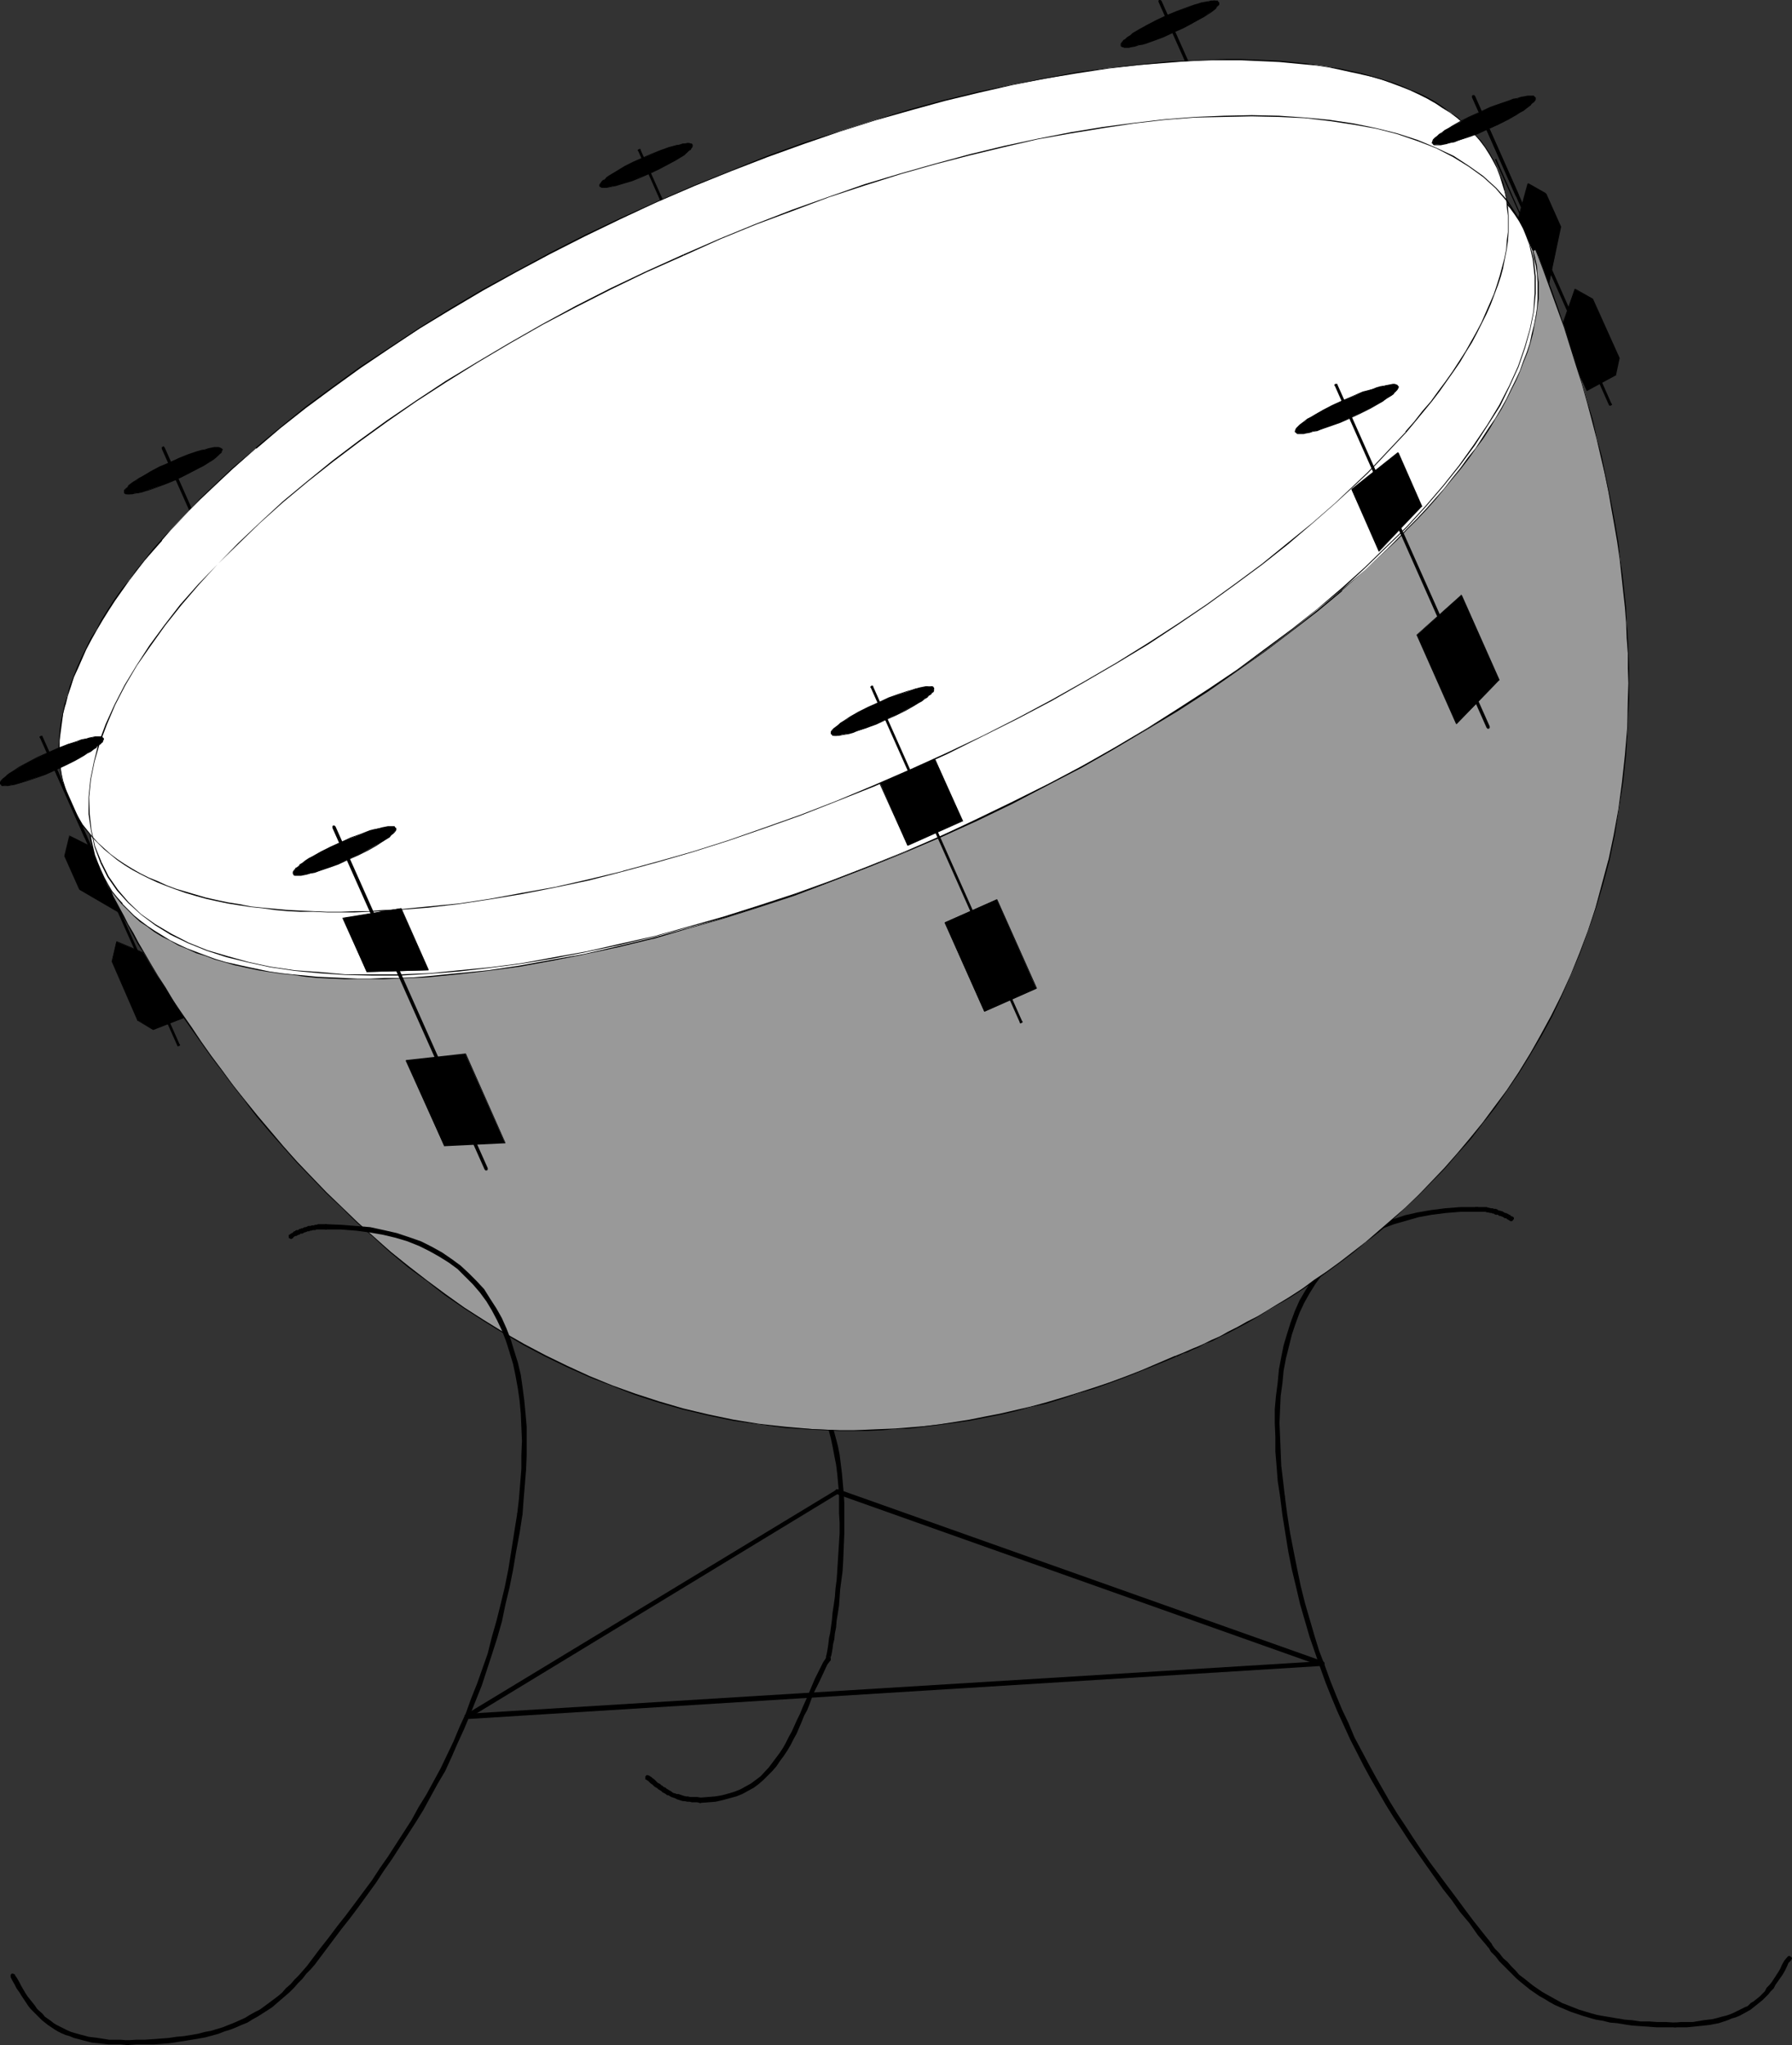
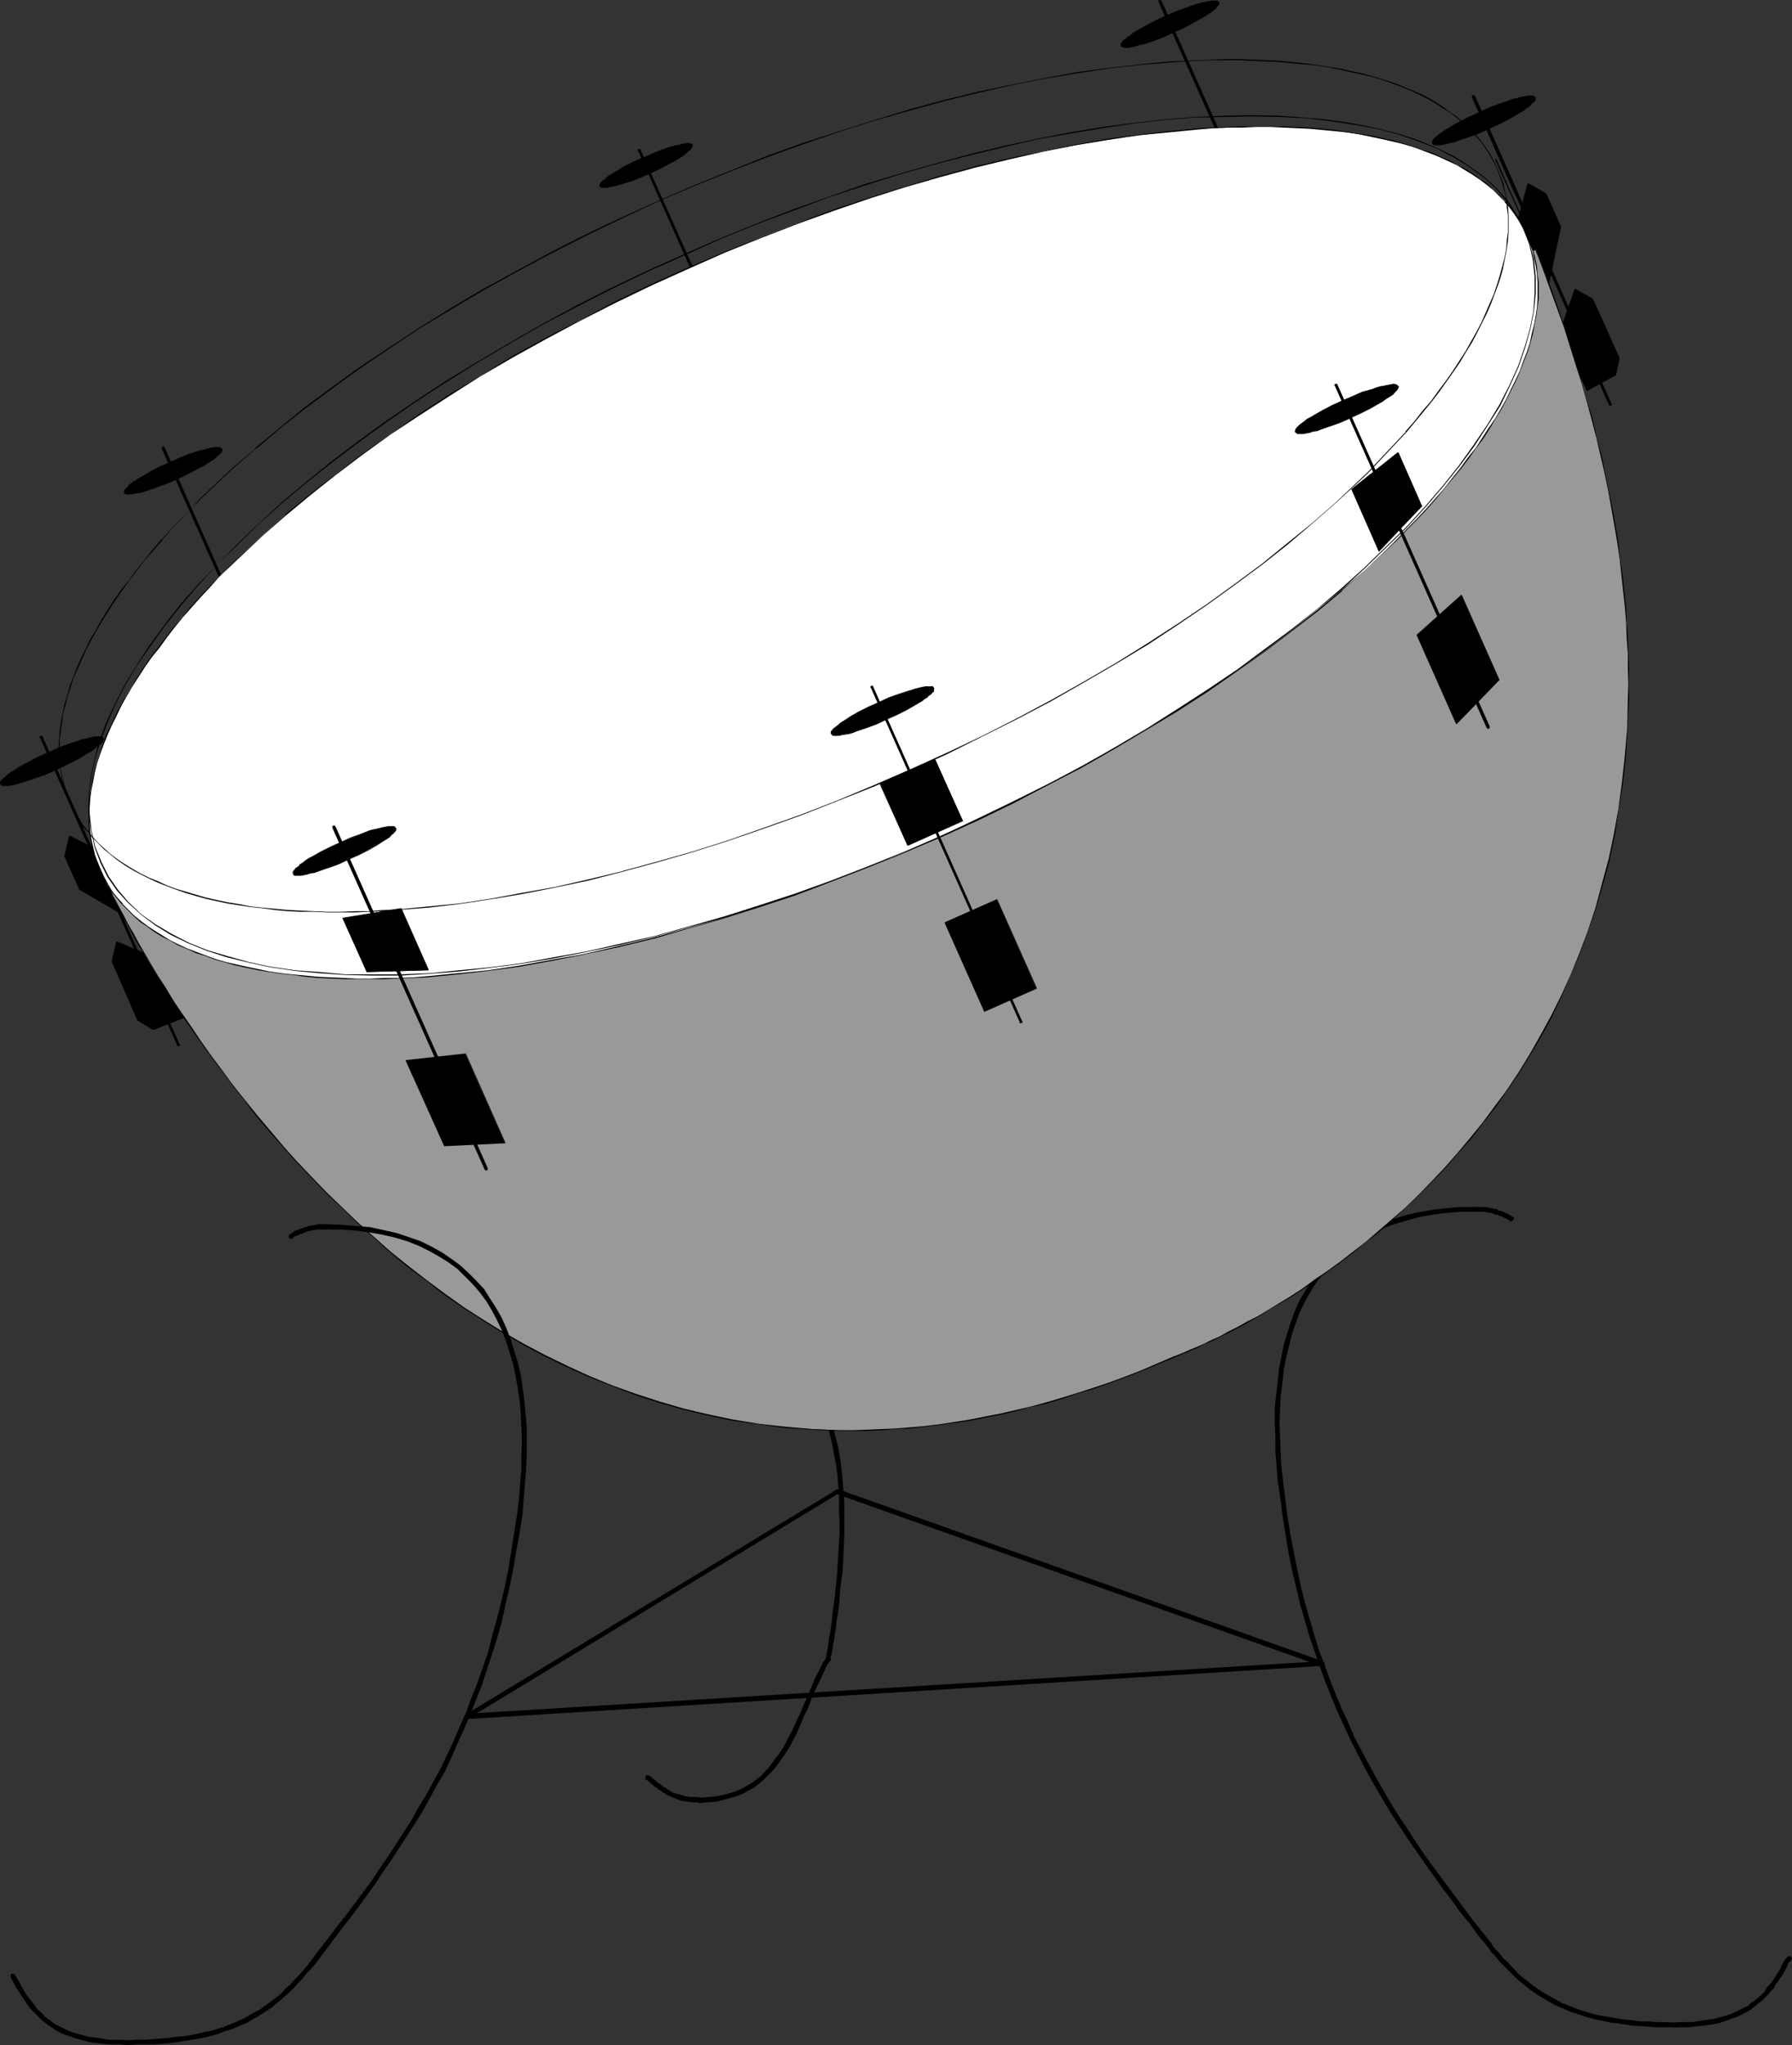
<svg xmlns="http://www.w3.org/2000/svg" xmlns:ns1="http://sodipodi.sourceforge.net/DTD/sodipodi-0.dtd" xmlns:ns2="http://www.inkscape.org/namespaces/inkscape" version="1.0" width="129.766mm" height="148.04mm" id="svg74" ns1:docname="Drum - Kettle 2.wmf">
  <rect width="100%" height="100%" fill="#333333" stroke="none" />
  <ns1:namedview id="namedview74" pagecolor="#ffffff" bordercolor="#000000" borderopacity="0.25" ns2:showpageshadow="2" ns2:pageopacity="0.0" ns2:pagecheckerboard="0" ns2:deskcolor="#d1d1d1" ns2:document-units="mm" />
  <defs id="defs1">
    <pattern id="WMFhbasepattern" patternUnits="userSpaceOnUse" width="6" height="6" x="0" y="0" />
  </defs>
  <path style="fill:#000000;fill-opacity:1;fill-rule:evenodd;stroke:none" d="m 227.371,388.579 v -0.162 l -0.323,-0.323 h -0.162 -0.162 -0.162 l -0.162,0.162 -0.323,0.162 v 0.323 0.162 0.162 -0.162 l 0.646,2.1 0.646,2.424 0.485,2.262 0.485,2.585 0.485,2.424 0.323,2.585 0.485,5.332 v 2.585 2.747 l 0.162,2.747 v 2.747 l -0.485,7.755 -0.162,2.585 -0.162,2.424 -0.323,2.424 -0.162,2.262 -0.323,2.262 -0.323,2.1 -0.162,1.939 -0.485,3.555 -0.323,1.454 -0.162,1.454 -0.162,1.131 -0.162,0.969 -0.162,0.808 -0.162,0.646 v 0.646 l 0.646,0.646 h 0.162 0.162 l 0.323,-0.323 v -0.162 -0.323 -0.162 l -0.162,-0.162 -0.162,-0.162 h -0.162 -0.162 l 0.646,0.646 v -0.485 l 0.162,-0.485 0.162,-0.808 0.162,-0.969 0.162,-1.293 0.323,-1.293 0.162,-1.616 0.323,-1.616 0.162,-1.939 0.323,-1.939 0.323,-2.1 0.162,-2.262 0.162,-2.262 0.323,-2.424 0.323,-2.424 0.162,-2.585 0.323,-7.917 v -2.747 -2.747 -2.747 l -0.162,-2.585 -0.485,-5.493 -0.323,-2.585 -0.323,-2.585 -0.485,-2.424 -0.646,-2.424 -0.646,-2.424 z" id="path1" />
  <path style="fill:#000000;fill-opacity:1;fill-rule:evenodd;stroke:none" d="m 227.371,454.177 v -0.162 -0.323 -0.162 l -0.162,-0.162 -0.162,-0.162 h -0.162 -0.323 -0.162 l -0.162,0.162 -0.162,0.162 0.162,-0.162 -0.97,1.454 -2.262,4.524 -1.293,3.07 -0.646,1.616 -0.808,1.777 -0.646,1.454 -0.646,1.616 -0.808,1.616 -1.454,3.231 -0.808,1.454 -0.808,1.616 -0.808,1.454 -0.97,1.454 -0.97,1.293 -1.939,2.585 -2.262,2.424 -1.293,0.969 -1.293,0.969 -1.454,0.808 -1.454,0.808 -1.616,0.646 -1.616,0.485 -1.778,0.485 -1.939,0.323 -1.939,0.162 -2.101,0.162 v 0 h -0.162 l -0.162,0.162 h -0.162 l -0.162,0.323 v 0 0.485 0.162 h 0.162 l 0.162,0.162 0.162,0.162 h 0.162 v 0 l 2.101,-0.162 2.101,-0.162 2.101,-0.485 1.778,-0.485 1.778,-0.485 1.616,-0.646 1.778,-0.969 1.454,-0.808 1.293,-0.969 1.293,-1.131 2.424,-2.424 1.131,-1.293 0.97,-1.454 0.97,-1.293 0.97,-1.454 0.97,-1.616 0.808,-1.616 0.808,-1.454 1.454,-3.393 0.646,-1.616 0.808,-1.454 0.646,-1.616 0.646,-1.777 0.646,-1.616 1.454,-2.908 2.101,-4.524 z" id="path2" />
  <path style="fill:#000000;fill-opacity:1;fill-rule:evenodd;stroke:none" d="m 191.657,493.277 h 0.162 l 0.162,-0.162 0.323,-0.162 v -0.162 -0.485 0 l -0.162,-0.323 h -0.162 l -0.162,-0.162 h -0.162 0.162 l -0.97,-0.162 h -1.293 -0.646 l -0.646,-0.162 h -0.485 l -0.646,-0.162 -0.485,-0.162 -0.485,-0.162 -0.485,-0.162 h -0.485 l -0.323,-0.162 -0.646,-0.162 -0.646,-0.485 -0.323,-0.162 -0.485,-0.323 -0.323,-0.162 -0.323,-0.323 -0.485,-0.162 -0.323,-0.323 -0.323,-0.162 -0.323,-0.323 -0.646,-0.323 -0.646,-0.646 -0.323,-0.323 -0.485,-0.323 -0.323,-0.323 -0.323,-0.162 -0.162,-0.162 v 0 l -0.485,-0.162 h -0.162 -0.162 l -0.162,0.162 -0.162,0.162 v 0.323 0.162 0.162 0.162 l 0.162,0.162 v -0.162 l 0.162,0.162 0.485,0.323 0.323,0.323 0.323,0.323 0.485,0.323 0.162,0.162 0.323,0.323 0.485,0.323 0.323,0.162 0.323,0.323 0.323,0.162 0.485,0.323 0.323,0.323 0.323,0.162 0.323,0.162 0.646,0.485 h 0.323 l 0.808,0.485 0.485,0.162 0.485,0.162 0.646,0.323 0.485,0.162 0.485,0.162 0.646,0.162 h 0.485 l 0.646,0.162 h 0.646 l 0.646,0.162 h 1.454 l 0.646,0.162 z" id="path3" />
  <path style="fill:#000000;fill-opacity:1;fill-rule:evenodd;stroke:none" d="m 413.211,333.968 0.162,0.162 h 0.323 l 0.323,-0.162 v 0 l 0.162,-0.323 h 0.162 v -0.485 l -0.162,-0.162 -0.162,-0.162 h -0.162 l -0.323,-0.162 -0.323,-0.323 h -0.162 v 0 l -0.485,-0.323 h -0.162 l -0.162,-0.162 h -0.323 l -0.808,-0.485 h -0.323 l -0.162,-0.162 h -0.323 l -0.323,-0.162 -0.162,-0.162 -0.485,-0.162 h -0.323 -0.162 l -0.323,-0.162 h -0.485 l -0.646,-0.162 h -0.162 l -0.323,-0.162 h -0.485 -0.485 -1.939 -0.162 l -0.162,0.162 -0.162,0.162 v 0.162 0.323 0.162 l 0.162,0.162 0.162,0.162 h 0.162 0.162 1.778 0.323 0.323 l 0.323,0.162 h 0.323 l 0.646,0.162 h 0.323 l 0.323,0.162 h 0.323 l 0.162,0.162 0.323,0.162 h 0.323 0.323 l 0.162,0.162 0.162,0.162 h 0.323 l 0.808,0.323 0.162,0.162 0.323,0.162 h 0.323 v 0 l 0.323,0.323 h 0.162 l 0.162,0.162 z" id="path4" />
  <path style="fill:#000000;fill-opacity:1;fill-rule:evenodd;stroke:none" d="m 404.161,331.544 h 0.162 0.162 l 0.323,-0.323 v -0.162 -0.323 -0.162 l -0.162,-0.162 -0.162,-0.162 h -0.162 -0.162 -4.363 l -4.202,0.323 -3.878,0.485 -3.717,0.646 -3.555,0.808 -3.394,1.131 -3.07,1.293 -3.07,1.293 -2.747,1.616 -2.586,1.777 -2.586,1.777 -2.262,2.1 -2.101,2.262 -1.939,2.262 -1.778,2.424 -1.616,2.585 -1.616,2.747 -1.293,2.908 -1.131,3.07 -0.97,3.07 -0.97,3.231 -0.646,3.231 -0.646,3.393 -0.323,3.555 -0.485,3.716 -0.323,3.555 v 3.878 l 0.162,3.716 v 4.039 l 0.323,3.878 0.323,4.201 0.646,4.201 0.162,0.323 v 0.162 h 0.485 v 0 h 0.485 v -0.162 l 0.162,-0.323 v -0.162 l -0.485,-4.201 -0.485,-4.039 -0.162,-4.039 -0.162,-3.878 -0.162,-3.716 0.162,-3.878 0.162,-3.555 0.485,-3.555 0.323,-3.393 0.646,-3.393 0.808,-3.231 0.808,-3.231 0.97,-2.908 1.131,-3.07 1.293,-2.747 1.454,-2.585 1.616,-2.585 1.778,-2.424 1.778,-2.262 2.101,-2.1 2.262,-2.1 2.262,-1.616 2.586,-1.777 2.747,-1.454 2.909,-1.454 3.07,-1.131 3.394,-0.969 3.394,-0.969 3.555,-0.646 3.878,-0.485 4.04,-0.323 z" id="path5" />
  <path style="fill:#000000;fill-opacity:1;fill-rule:evenodd;stroke:none" d="m 351.641,409.26 -0.162,-0.323 v -0.162 l -0.485,-0.162 v 0 l -0.485,0.162 v 0.162 l -0.162,0.323 v 0.162 l 0.646,5.17 0.808,5.009 0.808,5.009 0.97,4.847 1.131,4.686 1.131,4.847 2.586,8.886 1.454,4.201 1.454,4.201 1.454,4.039 1.616,4.039 1.616,3.878 1.778,3.878 1.778,3.878 3.717,7.271 1.939,3.555 4.04,6.948 2.101,3.393 2.262,3.393 2.101,3.231 2.262,3.231 2.262,3.231 4.686,6.624 2.424,3.07 2.262,3.231 2.586,3.07 2.262,3.231 2.747,3.231 v 0.162 h 0.485 0.162 0.162 0.162 v -0.162 l 0.162,-0.323 v -0.323 0 l -0.162,-0.323 -2.586,-3.231 -2.424,-3.07 -2.424,-3.231 -2.262,-3.07 -2.424,-3.231 -4.686,-6.301 -2.262,-3.231 -2.262,-3.393 -2.101,-3.231 -2.262,-3.393 -2.101,-3.393 -3.878,-6.786 -1.939,-3.555 -3.878,-7.271 -1.616,-3.878 -1.778,-3.716 -1.616,-3.878 -1.616,-4.039 -1.454,-4.039 -1.616,-4.201 -1.293,-4.201 -2.586,-8.886 -1.131,-4.524 -0.97,-4.686 -0.97,-4.847 -0.97,-5.009 -0.808,-5.17 z" id="path6" />
  <path style="fill:#000000;fill-opacity:1;fill-rule:evenodd;stroke:none" d="m 408.201,531.731 v 0 l -0.485,-0.162 h -0.162 -0.162 l -0.162,0.162 v 0 l -0.162,0.485 v 0.162 0.162 l 0.162,0.162 v -0.162 l 0.808,1.454 1.293,1.293 0.97,1.293 1.293,1.293 1.131,1.131 2.262,2.262 1.131,0.969 2.586,2.1 2.586,1.777 1.454,0.808 1.293,0.808 1.454,0.808 1.454,0.646 3.07,1.293 3.394,1.131 1.616,0.485 1.778,0.485 1.939,0.323 1.939,0.485 1.939,0.162 1.939,0.323 2.101,0.323 2.262,0.162 4.525,0.323 h 2.424 2.424 0.323 0.162 l 0.323,-0.323 v -0.162 -0.323 -0.162 l -0.162,-0.162 -0.162,-0.162 h -0.162 -0.162 v 0 l -2.586,-0.162 h -2.424 l -2.101,-0.162 h -2.424 l -2.101,-0.323 -2.101,-0.162 -1.939,-0.323 -1.939,-0.323 -1.939,-0.323 -1.778,-0.323 -1.778,-0.485 -1.616,-0.485 -1.616,-0.485 -1.616,-0.646 -1.616,-0.646 -1.293,-0.485 -1.454,-0.808 -1.454,-0.808 -1.454,-0.808 -1.131,-0.646 -2.586,-1.777 -2.424,-1.939 -1.293,-0.969 -0.97,-1.131 -1.131,-1.131 -1.131,-1.293 -1.131,-0.969 -1.131,-1.454 -1.131,-1.131 -0.97,-1.293 z" id="path7" />
  <path style="fill:#000000;fill-opacity:1;fill-rule:evenodd;stroke:none" d="m 458.459,553.382 h -0.162 -0.162 l -0.162,0.162 -0.162,0.162 v 0.162 0.323 0.162 l 0.162,0.162 0.162,0.162 h 0.162 0.162 1.616 1.616 l 1.616,-0.162 3.07,-0.323 1.454,-0.162 2.586,-0.485 2.424,-0.808 1.131,-0.485 1.131,-0.323 1.131,-0.485 1.778,-0.969 1.131,-0.646 0.808,-0.646 0.808,-0.646 1.616,-1.293 1.616,-1.616 0.646,-0.808 0.808,-0.808 0.485,-0.969 1.939,-2.747 0.646,-1.131 0.485,-0.969 0.485,-1.131 0.808,-0.808 v -0.162 l 0.162,-0.162 v -0.162 l -0.162,-0.323 -0.323,-0.162 -0.162,-0.162 h -0.162 l -0.323,0.162 -0.162,0.162 v 0 l -0.808,0.969 -0.646,1.131 -0.485,1.131 -0.485,0.808 -1.778,2.747 -0.646,0.808 -0.808,0.808 -0.485,0.969 -1.454,1.454 -1.616,1.293 -0.808,0.485 -0.808,0.808 -0.808,0.323 -1.939,0.969 -0.97,0.485 -1.131,0.485 -0.97,0.323 -1.293,0.323 -1.131,0.323 -1.293,0.323 -1.293,0.162 -1.293,0.162 -2.909,0.485 h -1.616 -1.616 l -1.778,0.162 z" id="path8" />
  <path style="fill:#000000;fill-opacity:1;fill-rule:evenodd;stroke:none" d="m 403.676,26.175 h -0.162 v -0.162 0 h -0.323 -0.162 v 0.162 h -0.162 v 0 0.323 0.162 l 37.491,84.179 v 0 l 0.162,0.162 v 0 h 0.323 v 0 l 0.162,-0.162 v 0 h 0.162 v -0.323 l -0.162,-0.162 z" id="path9" />
  <path style="fill:#000000;fill-opacity:1;fill-rule:evenodd;stroke:none" d="m 418.22,50.249 4.848,2.747 4.04,9.048 -3.394,16.803 -8.726,-16.803 z" id="path10" />
  <path style="fill:#000000;fill-opacity:1;fill-rule:evenodd;stroke:none" d="m 418.382,50.249 -0.162,0.162 4.686,2.747 v -0.162 l 4.04,9.048 v 0 l -3.394,16.803 0.162,-0.162 -8.726,-16.642 v 0 l 3.394,-11.795 h -0.323 l -3.232,11.795 v 0 0 l 8.726,16.803 v 0 0 h 0.162 v 0 0 0 0 l 3.555,-16.803 v 0 l -4.04,-9.048 h -0.162 v -0.162 l -4.848,-2.747 v 0 0 0.162 h -0.162 z" id="path11" />
  <path style="fill:#000000;fill-opacity:1;fill-rule:evenodd;stroke:none" d="m 427.108,90.642 7.11,16.157 7.918,-4.201 0.97,-4.524 -7.272,-16.319 -4.848,-2.585 z" id="path12" />
  <path style="fill:#000000;fill-opacity:1;fill-rule:evenodd;stroke:none" d="m 426.947,90.48 v 0.162 l 7.272,16.157 v 0.162 h 0.162 l 7.757,-4.201 v 0 h 0.162 v -0.162 l 0.97,-4.524 v -0.162 l -7.272,-16.157 v 0 l -4.848,-2.747 h -0.162 v 0 0 l -4.04,11.472 0.162,0.162 4.04,-11.472 h -0.162 l 4.848,2.747 v 0 l 7.11,16.157 v 0 l -0.97,4.524 0.162,-0.162 -7.918,4.201 h 0.162 l -7.272,-16.157 v 0.162 z" id="path13" />
  <path style="fill:#000000;fill-opacity:1;fill-rule:evenodd;stroke:none" d="m 11.635,201.479 v 0 -0.162 h -0.162 -0.162 -0.162 l -0.162,0.162 v 0 h -0.162 v 0.323 l 0.162,0.162 37.491,84.017 v 0.162 h 0.162 v 0.162 h 0.162 l 0.162,-0.162 h 0.162 v 0 l 0.162,-0.162 v -0.162 l -0.162,-0.162 z" id="path14" />
  <path style="fill:#000000;fill-opacity:1;fill-rule:evenodd;stroke:none" d="m 19.069,228.785 -1.293,5.332 4.04,9.21 14.706,8.563 -6.626,-17.611 z" id="path15" />
-   <path style="fill:#000000;fill-opacity:1;fill-rule:evenodd;stroke:none" d="m 19.069,228.623 h -0.162 v 0.162 0 l -1.293,5.332 v 0.162 l 4.04,9.048 0.162,0.162 14.706,8.563 h 0.162 v -0.162 0 0 l -6.626,-17.773 v 0 l -10.989,-5.493 -0.162,0.323 10.989,5.332 v 0 l 6.626,17.611 0.162,-0.162 -14.867,-8.563 h 0.162 l -4.04,-9.048 v 0 l 1.293,-5.332 -0.323,0.162 z" id="path16" />
+   <path style="fill:#000000;fill-opacity:1;fill-rule:evenodd;stroke:none" d="m 19.069,228.623 h -0.162 v 0.162 0 l -1.293,5.332 v 0.162 l 4.04,9.048 0.162,0.162 14.706,8.563 h 0.162 v -0.162 0 0 l -6.626,-17.773 v 0 l -10.989,-5.493 -0.162,0.323 10.989,5.332 v 0 l 6.626,17.611 0.162,-0.162 -14.867,-8.563 h 0.162 l -4.04,-9.048 l 1.293,-5.332 -0.323,0.162 z" id="path16" />
  <path style="fill:#000000;fill-opacity:1;fill-rule:evenodd;stroke:none" d="m 43.147,262.392 7.11,16.157 -8.242,3.07 -4.202,-2.424 -7.11,-16.157 1.131,-5.332 z" id="path17" />
  <path style="fill:#000000;fill-opacity:1;fill-rule:evenodd;stroke:none" d="m 42.986,262.392 v 0 l 7.11,16.157 v -0.162 l -8.242,3.07 h 0.162 l -4.202,-2.262 h 0.162 l -7.272,-16.319 v 0.162 l 1.293,-5.332 h -0.162 l 11.15,4.686 0.162,-0.162 -11.15,-4.686 h -0.162 v 0 0 0 0.162 l -1.293,5.332 v 0 l 7.11,16.319 h 0.162 v 0 l 4.04,2.424 h 0.162 v 0 l 8.242,-3.231 h 0.162 v 0 -0.162 l -7.272,-16.157 v 0 z" id="path18" />
  <path style="fill:#000000;fill-opacity:1;fill-rule:evenodd;stroke:none" d="m 46.379,126.51 -2.586,1.293 -2.586,1.293 -2.101,1.131 -0.97,0.646 -0.808,0.646 -0.808,0.485 -0.808,0.485 -0.485,0.485 -0.485,0.485 -0.323,0.485 -0.323,0.323 -0.162,0.323 0.162,0.162 0.162,0.162 0.323,0.162 0.323,0.162 h 0.485 l 0.808,-0.162 0.646,-0.162 h 0.97 l 0.808,-0.323 0.97,-0.323 1.131,-0.323 2.424,-0.808 2.586,-0.969 2.586,-1.131 2.747,-1.293 2.424,-1.131 2.101,-1.293 1.131,-0.485 0.808,-0.646 0.808,-0.485 0.646,-0.485 0.646,-0.485 0.485,-0.485 0.323,-0.485 0.162,-0.323 0.162,-0.323 v -0.162 l -0.162,-0.323 h -0.323 l -0.485,-0.162 h -0.485 -0.646 l -0.808,0.162 -0.808,0.162 -0.97,0.323 -0.97,0.162 -1.131,0.323 -2.262,0.808 -2.586,0.969 z" id="path19" />
  <path style="fill:#000000;fill-opacity:1;fill-rule:evenodd;stroke:none" d="m 46.379,126.51 -2.747,1.131 -2.424,1.293 -2.101,1.293 -0.97,0.485 -0.97,0.646 -0.808,0.485 -0.646,0.485 -0.646,0.485 v 0.162 l -0.323,0.485 h -0.162 l -0.323,0.323 -0.323,0.323 v 0.323 0.162 0.162 0.162 0 l 0.162,0.162 v 0 l 0.323,0.162 h 0.162 0.323 0.485 0.808 l 0.646,-0.162 0.97,-0.162 v 0 l 0.97,-0.162 0.97,-0.323 1.131,-0.323 2.262,-0.808 2.586,-0.969 2.747,-1.131 2.586,-1.293 2.424,-1.293 2.262,-1.131 0.97,-0.646 0.808,-0.485 0.808,-0.485 0.808,-0.646 0.485,-0.485 v 0 l 0.485,-0.485 v 0 l 0.485,-0.323 0.162,-0.485 0.162,-0.323 v 0 -0.162 -0.162 h -0.162 l -0.162,-0.162 v 0 l -0.323,-0.162 v 0 l -0.485,-0.162 h -0.485 -0.646 l -0.808,0.162 -0.808,0.162 v 0 l -0.97,0.323 v 0 l -0.97,0.162 v 0 l -1.131,0.323 -2.424,0.808 -2.424,0.969 -2.747,1.293 0.162,0.162 2.586,-1.131 2.586,-0.969 2.424,-0.808 0.97,-0.323 v 0 l 0.97,-0.323 h 0.162 l 0.808,-0.162 v 0 l 0.808,-0.162 0.808,-0.162 h 0.646 0.485 0.485 -0.162 l 0.323,0.162 v 0 l 0.162,0.162 v 0 0.162 0 0.323 l -0.323,0.323 -0.323,0.485 v 0 l -0.323,0.323 v 0 l -0.646,0.485 -0.646,0.485 -0.808,0.485 -0.97,0.646 -0.97,0.485 -2.101,1.293 -2.586,1.293 -2.586,1.131 -2.747,1.131 -2.424,1.131 -2.424,0.808 -1.131,0.162 -0.97,0.323 -0.97,0.323 h 0.162 l -0.97,0.162 h -0.646 l -0.808,0.162 h -0.485 l -0.323,-0.162 v 0 h -0.323 v 0 l -0.162,-0.162 v 0 -0.162 0 l 0.162,-0.323 0.162,-0.323 0.485,-0.485 h -0.162 l 0.485,-0.323 v 0 l 0.646,-0.485 0.646,-0.485 0.808,-0.646 0.808,-0.485 0.97,-0.646 2.262,-1.131 2.424,-1.293 2.747,-1.293 z" id="path20" />
  <path style="fill:#000000;fill-opacity:1;fill-rule:evenodd;stroke:none" d="m 45.086,122.471 -0.162,-0.162 v 0 -0.162 H 44.602 l -0.162,0.162 v 0 h -0.162 v 0.162 0.162 0.162 l 39.592,88.864 v 0.162 h 0.162 v 0.162 h 0.323 v -0.162 h 0.162 v 0 l 0.162,-0.162 v -0.162 l -0.162,-0.162 z" id="path21" />
  <path style="fill:#000000;fill-opacity:1;fill-rule:evenodd;stroke:none" d="m 319.16,4.362 2.747,-1.131 2.586,-0.969 2.424,-0.808 0.97,-0.323 1.131,-0.323 0.808,-0.162 0.97,-0.162 0.646,-0.162 0.646,-0.162 h 0.485 l 0.485,0.162 0.323,0.162 0.162,0.162 0.162,0.323 -0.162,0.323 -0.323,0.323 -0.323,0.323 -0.485,0.485 -0.646,0.485 -0.646,0.485 -0.808,0.485 -0.808,0.646 -0.97,0.646 -2.262,1.131 -2.424,1.293 -2.747,1.293 -2.586,1.131 -2.586,0.969 -2.424,0.808 -1.131,0.323 -0.97,0.162 -0.808,0.323 -0.97,0.162 -0.646,0.162 h -0.808 -0.485 l -0.323,-0.162 h -0.323 l -0.162,-0.162 v -0.323 -0.323 l 0.323,-0.323 0.323,-0.485 0.485,-0.485 0.485,-0.485 0.808,-0.485 0.808,-0.485 1.778,-1.131 2.101,-1.293 2.586,-1.131 z" id="path22" />
  <path style="fill:#000000;fill-opacity:1;fill-rule:evenodd;stroke:none" d="m 319.16,4.524 2.747,-1.131 2.586,-1.131 2.424,-0.646 1.131,-0.323 0.97,-0.323 v 0 l 0.808,-0.162 0.97,-0.323 h 0.646 l 0.646,-0.162 h 0.485 v 0 l 0.485,0.162 0.323,0.162 V 0.485 l 0.162,0.323 -0.162,-0.162 0.162,0.323 V 0.808 l -0.162,0.323 -0.162,0.485 v 0 l -0.323,0.323 h -0.162 l -0.323,0.485 V 2.262 l -0.646,0.485 -0.646,0.646 -0.808,0.485 -0.97,0.485 -0.97,0.646 -2.101,1.131 -2.586,1.293 -2.586,1.293 -2.747,1.131 -2.586,0.969 -2.262,0.808 -1.131,0.323 v 0 l -0.97,0.323 v 0 l -0.97,0.162 h 0.162 l -0.97,0.162 -0.646,0.162 h -0.808 -0.485 -0.323 v 0 l -0.323,-0.162 v 0 l -0.162,-0.162 v 0.162 -0.323 l 0.162,-0.323 v 0 l 0.162,-0.323 0.485,-0.323 h -0.162 l 0.485,-0.485 v 0 l 0.646,-0.485 v 0 l 0.646,-0.485 0.808,-0.485 1.778,-1.131 2.262,-1.293 2.424,-1.131 2.586,-1.293 V 4.201 l -2.747,1.293 -2.424,1.293 -2.101,1.131 -1.939,1.131 -0.646,0.646 -0.808,0.485 v 0 l -0.485,0.485 v 0 l -0.646,0.323 v 0.162 l -0.323,0.323 -0.323,0.485 v 0 0.323 0.323 0 0 l 0.162,0.162 v 0 l 0.323,0.162 h 0.162 l 0.323,0.162 h 0.485 0.808 l 0.646,-0.162 0.97,-0.162 v 0 l 0.97,-0.323 h -0.162 l 0.97,-0.162 h 0.162 l 1.131,-0.323 2.262,-0.808 2.586,-0.969 2.747,-1.293 2.586,-1.131 2.424,-1.293 2.262,-1.293 0.97,-0.485 0.97,-0.646 0.808,-0.485 0.646,-0.485 0.646,-0.485 v 0 l 0.485,-0.485 h -0.162 l 0.485,-0.485 v 0 l 0.323,-0.323 v -0.323 0 -0.323 0 0 l -0.323,-0.162 V 0.323 l -0.162,-0.162 h -0.485 -0.162 -0.485 -0.646 l -0.646,0.162 -0.97,0.162 -0.808,0.162 h -0.162 l -0.97,0.323 -1.131,0.323 -2.262,0.808 -2.586,0.969 -2.747,1.131 z" id="path23" />
  <path style="fill:#000000;fill-opacity:1;fill-rule:evenodd;stroke:none" d="m 317.867,0.162 h -0.162 V 0 0 h -0.323 -0.162 v 0 l -0.162,0.162 v 0 0.323 0 l 39.592,88.864 0.162,0.162 v 0.162 0 h 0.323 0.162 V 89.511 h 0.162 v -0.162 -0.162 -0.162 z" id="path24" />
  <path style="fill:#000000;fill-opacity:1;fill-rule:evenodd;stroke:none" d="m 175.821,43.301 -2.424,1.131 -2.262,1.131 -2.101,1.131 -1.778,1.131 -0.808,0.485 -0.646,0.485 -0.485,0.485 -0.485,0.323 -0.323,0.485 -0.162,0.323 -0.162,0.323 v 0.162 l 0.162,0.162 0.323,0.162 0.485,0.162 h 0.485 l 0.485,-0.162 0.808,-0.162 0.808,-0.162 0.808,-0.162 1.939,-0.485 2.262,-0.808 2.424,-0.969 2.586,-0.969 2.586,-1.293 2.262,-1.131 2.101,-1.131 1.778,-1.131 0.646,-0.485 0.808,-0.485 0.485,-0.485 0.485,-0.485 0.323,-0.323 0.162,-0.323 0.162,-0.323 v -0.323 l -0.323,-0.162 -0.162,-0.162 h -0.485 -0.485 -0.646 l -0.646,0.162 -0.808,0.162 -0.97,0.162 -1.939,0.646 -2.262,0.808 -2.262,0.969 z" id="path25" />
  <path style="fill:#000000;fill-opacity:1;fill-rule:evenodd;stroke:none" d="m 175.821,43.14 -2.586,1.131 -2.262,1.131 -2.101,1.293 -1.616,0.969 -0.808,0.485 -0.646,0.485 v 0.162 l -0.646,0.485 v -0.162 l -0.323,0.323 -0.162,0.162 -0.323,0.485 -0.162,0.162 -0.162,0.323 v 0.162 0.162 0.162 h 0.162 l 0.162,0.162 v 0 l 0.323,0.162 v 0 h 0.485 0.485 0.485 l 0.808,-0.162 0.808,-0.162 0.808,-0.162 v 0 l 2.101,-0.646 2.262,-0.646 2.424,-0.969 2.586,-1.131 2.424,-1.131 2.424,-1.293 2.101,-1.131 1.616,-0.969 0.808,-0.485 0.646,-0.646 v 0 l 0.485,-0.485 v 0 l 0.485,-0.323 h 0.162 l 0.162,-0.485 0.323,-0.323 v 0 -0.323 -0.323 0 l -0.162,-0.162 v -0.162 h -0.323 v 0 l -0.485,-0.162 h -0.485 l -0.646,0.162 h -0.646 l -0.808,0.323 -0.97,0.162 v 0 l -1.939,0.485 -2.262,0.808 -2.424,0.969 -2.586,1.131 0.162,0.162 2.586,-1.131 2.424,-0.808 2.262,-0.808 1.939,-0.646 h -0.162 l 0.97,-0.162 0.808,-0.162 0.646,-0.162 h 0.646 0.485 0.485 v 0 l 0.162,0.162 v 0 l 0.162,0.162 v -0.162 0.323 l -0.162,0.323 v -0.162 l -0.162,0.323 -0.323,0.485 v 0 l -0.485,0.323 v 0 l -0.485,0.485 v 0 l -0.646,0.485 -0.808,0.485 -1.616,1.131 -2.101,1.131 -2.262,1.131 -2.586,1.293 -2.586,1.131 -2.424,0.808 -2.262,0.808 -1.939,0.485 v 0 l -0.808,0.323 -0.808,0.162 h -0.808 l -0.485,0.162 h -0.485 l -0.485,-0.162 v 0 h -0.162 v 0 l -0.162,-0.162 v 0 -0.162 0 -0.323 l 0.323,-0.323 0.323,-0.323 h -0.162 l 0.485,-0.323 v -0.162 l 0.646,-0.485 v 0.162 l 0.646,-0.485 0.646,-0.485 1.778,-1.131 2.101,-1.131 2.262,-1.131 2.586,-1.293 z" id="path26" />
  <path style="fill:#000000;fill-opacity:1;fill-rule:evenodd;stroke:none" d="m 175.336,41.039 v -0.162 0 l -0.162,-0.162 h -0.162 l -0.162,0.162 v 0 h -0.162 l -0.162,0.162 v 0.162 l 0.162,0.162 35.875,80.624 h 0.162 v 0.162 h 0.162 0.162 0.162 v 0 l 0.162,-0.162 v 0 -0.323 0 z" id="path27" />
  <path style="fill:#999999;fill-opacity:1;fill-rule:evenodd;stroke:none" d="m 420.321,68.183 2.101,5.493 1.939,5.332 1.939,5.332 1.939,5.332 1.616,5.17 1.616,5.17 1.616,5.009 1.454,5.009 1.293,5.009 1.293,5.009 1.131,4.847 0.97,4.847 0.97,4.686 0.97,4.686 0.808,4.524 0.808,4.686 0.646,4.524 0.485,4.362 0.485,4.524 0.485,4.362 0.323,4.201 0.162,4.201 0.162,4.201 0.162,4.201 v 4.039 4.201 l -0.162,7.755 -0.646,7.755 -0.808,7.432 -0.97,7.271 -1.293,7.109 -1.454,6.948 -1.778,6.624 -1.939,6.463 -1.939,6.301 -2.262,5.978 -2.424,5.978 -2.586,5.655 -2.747,5.493 -2.909,5.493 -3.07,5.009 -3.07,5.009 -3.232,4.847 -3.232,4.524 -3.232,4.524 -3.555,4.362 -3.394,4.039 -3.555,3.878 -3.555,3.878 -3.717,3.555 -3.555,3.555 -3.717,3.231 -3.555,3.07 -3.555,3.07 -3.555,2.747 -3.555,2.747 -3.394,2.424 -3.394,2.424 -3.394,2.262 -3.232,2.1 -3.07,2.1 -3.07,1.777 -2.909,1.616 -2.909,1.616 -2.586,1.454 -2.424,1.293 -2.424,1.131 -2.101,1.131 -2.101,0.969 -1.778,0.808 -1.616,0.646 -1.293,0.646 -1.293,0.485 -0.808,0.323 -0.646,0.323 -0.485,0.162 h -0.162 l -4.525,1.939 -4.525,1.939 -4.363,1.616 -4.525,1.616 -4.363,1.616 -4.363,1.454 -4.363,1.293 -4.363,1.293 -4.202,1.131 -4.202,0.969 -4.202,0.969 -4.202,0.808 -4.04,0.808 -8.242,1.131 -4.04,0.485 -3.878,0.485 -4.04,0.323 -3.878,0.162 -3.878,0.162 h -3.717 -3.878 l -7.434,-0.323 -7.434,-0.485 -7.272,-0.808 -6.949,-1.131 -6.949,-1.454 -6.787,-1.616 -6.626,-1.939 -6.626,-2.1 -6.302,-2.262 -6.141,-2.585 -6.141,-2.747 -5.818,-2.908 -5.818,-3.07 -5.656,-3.231 -5.494,-3.393 -5.333,-3.555 -5.171,-3.555 -5.171,-3.716 -4.848,-3.878 -4.848,-4.039 -4.686,-3.878 -4.525,-4.201 -4.363,-4.039 -4.202,-4.201 -4.04,-4.201 -3.878,-4.201 -3.878,-4.201 -3.555,-4.201 -3.555,-4.201 -3.394,-4.039 -3.07,-4.201 -3.232,-4.039 -2.909,-4.039 -2.747,-3.878 -2.586,-3.716 -2.586,-3.716 -2.262,-3.716 -2.262,-3.393 -2.101,-3.393 -1.939,-3.07 -1.778,-3.07 -1.616,-2.908 -1.454,-2.585 -1.454,-2.585 -1.131,-2.262 -1.131,-1.939 -0.808,-1.777 -0.808,-1.616 -0.646,-1.293 -0.646,-0.969 -0.323,-0.808 -0.162,-0.485 h -0.162 v -0.162 z" id="path28" />
  <path style="fill:#000000;fill-opacity:1;fill-rule:evenodd;stroke:none" d="m 420.321,68.345 -0.162,-0.162 2.101,5.493 1.939,5.332 1.939,5.332 1.939,5.332 1.616,5.17 1.616,5.17 1.616,5.009 1.454,5.17 1.293,4.847 v 0 l 1.293,5.009 1.131,4.847 1.131,4.847 0.97,4.686 0.808,4.686 0.808,4.524 0.808,4.686 0.646,4.524 0.485,4.362 0.485,4.524 0.485,4.362 0.323,4.201 0.162,4.201 0.323,4.201 v 4.201 l 0.162,4.039 -0.162,4.201 -0.162,7.755 -0.646,7.755 -0.808,7.432 -0.97,7.271 -1.293,7.109 -1.454,6.948 v -0.162 l -1.778,6.624 -1.778,6.624 -2.101,6.301 -2.262,5.978 -2.424,5.978 -2.586,5.655 -2.747,5.493 -2.909,5.332 -2.909,5.17 -3.07,5.009 -3.232,4.847 -3.394,4.524 -3.232,4.362 -3.555,4.362 -3.394,4.039 v 0 l -3.555,4.039 -3.555,3.716 -3.555,3.716 -3.555,3.393 -3.717,3.231 v 0 l -3.555,3.07 -3.555,3.07 -3.555,2.747 -3.555,2.747 -3.555,2.585 -3.394,2.262 -3.232,2.424 -3.232,2.1 -3.232,1.939 -2.909,1.777 -2.909,1.777 -2.909,1.454 -2.586,1.454 -2.586,1.293 -2.262,1.293 -2.262,0.969 -1.939,0.969 -1.778,0.808 -1.616,0.646 -1.454,0.646 -1.131,0.485 -0.808,0.323 -0.808,0.323 -0.323,0.162 h -0.162 l -4.525,1.939 -4.525,1.939 -4.525,1.777 -4.363,1.616 -4.363,1.454 -4.525,1.454 -4.202,1.293 -4.363,1.293 -4.202,1.131 v 0 l -4.202,0.969 -4.202,0.969 -4.202,0.808 -4.04,0.808 -8.242,1.293 -4.04,0.485 -3.878,0.323 -4.04,0.323 -3.878,0.162 -3.878,0.162 -3.717,0.162 h -3.878 l -7.434,-0.323 -7.434,-0.646 -7.272,-0.808 -6.949,-1.131 -6.949,-1.454 -6.787,-1.616 v 0 l -6.626,-1.939 -6.464,-2.1 -6.302,-2.262 -6.302,-2.585 -5.979,-2.747 -5.979,-2.908 -5.818,-3.07 -5.656,-3.231 -5.494,-3.393 -5.333,-3.393 -5.171,-3.716 -5.01,-3.716 -5.01,-3.878 -4.848,-3.878 -4.525,-4.039 v 0 l -4.525,-4.039 -4.363,-4.201 -4.202,-4.039 -4.04,-4.201 -4.04,-4.201 -3.717,-4.201 v 0 l -3.555,-4.201 -3.555,-4.201 -3.394,-4.201 -3.232,-4.039 -3.07,-4.201 -2.909,-3.878 -2.747,-3.878 -2.586,-3.878 -2.586,-3.716 -2.424,-3.555 -2.101,-3.555 -2.101,-3.231 -1.939,-3.231 -1.778,-3.07 -1.616,-2.747 -1.454,-2.747 -1.454,-2.424 -1.131,-2.262 -2.101,-3.878 -0.808,-1.454 -0.485,-1.293 -0.646,-1.131 -0.323,-0.646 -0.162,-0.485 -0.162,-0.162 v 0.162 -0.162 0.162 L 420.321,68.345 420.16,68.022 29.088,241.388 v 0.162 0 0 0.162 0 0.162 l 0.323,0.323 0.323,0.808 0.485,0.969 0.646,1.293 0.808,1.616 1.939,3.878 1.293,2.262 1.293,2.424 1.454,2.747 1.778,2.747 1.778,3.07 1.939,3.07 1.939,3.393 2.262,3.555 2.262,3.555 2.586,3.716 2.747,3.878 2.747,3.878 2.909,3.878 3.07,4.039 3.232,4.201 3.232,4.201 3.555,4.201 3.717,4.201 v 0 l 3.717,4.201 4.04,4.201 4.04,4.201 4.202,4.039 4.363,4.201 4.525,4.039 v 0 l 4.525,4.039 4.848,4.039 5.01,3.716 5.01,3.878 5.171,3.555 5.494,3.555 5.494,3.393 5.494,3.231 5.818,3.07 5.979,2.908 6.141,2.747 6.141,2.424 6.302,2.424 6.464,2.1 6.787,1.939 v 0 l 6.787,1.616 6.949,1.454 6.949,0.969 7.272,0.969 7.434,0.485 7.434,0.323 h 3.878 3.717 l 3.878,-0.162 3.878,-0.323 4.04,-0.162 3.878,-0.485 4.04,-0.485 8.242,-1.131 4.04,-0.808 4.202,-0.808 4.202,-0.969 4.202,-1.131 v 0 l 4.363,-0.969 4.202,-1.293 4.363,-1.454 4.363,-1.293 4.525,-1.616 4.363,-1.616 4.525,-1.777 4.363,-1.777 4.686,-1.939 0.162,-0.162 h 0.323 l 0.646,-0.323 0.97,-0.485 1.131,-0.323 1.293,-0.646 1.616,-0.646 1.778,-0.969 2.101,-0.808 2.101,-1.131 2.424,-1.131 2.424,-1.293 2.747,-1.454 2.747,-1.616 2.909,-1.777 3.07,-1.777 3.232,-1.939 3.232,-2.1 3.232,-2.262 3.394,-2.424 3.555,-2.585 3.394,-2.585 3.555,-2.908 3.717,-2.908 3.555,-3.07 v -0.162 l 3.555,-3.231 3.717,-3.555 3.555,-3.555 3.555,-3.716 3.555,-4.039 v 0 l 3.555,-4.039 3.394,-4.362 3.394,-4.362 3.232,-4.686 3.232,-4.686 3.07,-5.009 3.07,-5.17 2.909,-5.332 2.586,-5.493 2.586,-5.817 2.424,-5.817 2.262,-6.14 2.101,-6.301 1.939,-6.463 1.778,-6.624 v 0 l 1.454,-6.948 1.131,-7.109 1.131,-7.271 0.808,-7.432 0.485,-7.755 0.323,-7.755 v -4.201 -4.039 l -0.162,-4.201 -0.162,-4.201 -0.323,-4.201 -0.162,-4.201 -0.485,-4.362 -0.485,-4.524 -0.646,-4.362 -0.485,-4.524 -0.808,-4.686 -0.808,-4.524 -0.97,-4.686 -0.97,-4.686 -0.97,-4.847 -1.293,-4.847 -1.131,-5.009 v 0 l -1.454,-5.009 -1.454,-5.009 -1.454,-5.17 -1.616,-5.17 -1.778,-5.17 -1.778,-5.17 -1.939,-5.493 -2.101,-5.332 -2.101,-5.332 v -0.162 0 h -0.162 z" id="path29" />
  <path style="fill:#ffffff;fill-opacity:1;fill-rule:evenodd;stroke:none" d="m 417.897,64.305 -0.97,-1.939 -1.131,-1.939 -1.131,-1.777 -1.293,-1.777 -1.454,-1.777 -1.616,-1.616 -1.616,-1.616 -1.778,-1.454 -1.778,-1.454 -2.101,-1.293 -1.939,-1.293 -2.262,-1.293 -2.262,-1.131 -2.424,-0.969 -2.424,-1.131 -2.586,-0.969 -2.747,-0.808 -2.747,-0.808 -2.909,-0.808 -2.909,-0.646 -3.07,-0.646 -3.07,-0.485 -3.232,-0.485 -3.232,-0.485 -3.394,-0.323 -3.394,-0.323 -3.555,-0.162 -3.555,-0.162 -3.717,-0.162 h -3.717 l -3.717,0.162 -3.878,0.162 -4.04,0.162 -3.878,0.162 -8.242,0.808 -8.403,0.969 -8.565,1.131 -8.888,1.616 -8.888,1.616 -9.211,2.1 -9.373,2.262 -9.534,2.585 -9.534,2.747 -9.858,3.231 -9.696,3.231 -10.019,3.555 -10.019,3.878 -10.019,4.201 -10.019,4.362 -10.019,4.524 -9.858,4.686 -9.534,4.847 -9.373,5.009 -8.888,5.009 -8.888,5.17 -8.565,5.332 -8.242,5.332 -7.918,5.332 -7.595,5.493 -7.434,5.493 -6.949,5.655 -6.787,5.493 -6.302,5.655 -5.979,5.493 -2.909,2.908 -2.747,2.747 -2.586,2.747 -2.586,2.908 -2.586,2.747 -2.424,2.747 -2.262,2.747 -2.101,2.747 -2.101,2.747 -2.101,2.747 -1.778,2.747 -1.778,2.747 -1.778,2.585 -1.616,2.585 -1.293,2.747 -1.454,2.585 -1.131,2.585 -1.293,2.585 -0.97,2.585 -0.97,2.585 -0.808,2.424 -0.485,2.424 -0.646,2.585 -0.485,2.424 -0.323,2.262 -0.162,2.424 v 2.262 2.262 l 0.162,2.262 0.323,2.262 0.485,2.1 0.485,2.1 0.808,2.1 0.808,2.1 0.97,1.939 0.97,1.939 1.293,1.777 1.293,1.777 1.454,1.777 1.454,1.616 1.778,1.616 1.616,1.454 1.939,1.454 2.101,1.293 1.939,1.293 2.262,1.293 2.262,1.131 2.424,0.969 2.424,1.131 2.586,0.969 2.747,0.808 2.747,0.808 2.909,0.808 2.909,0.646 3.07,0.646 3.07,0.485 3.232,0.485 3.232,0.485 3.394,0.323 3.394,0.323 3.555,0.162 3.555,0.162 3.717,0.162 h 3.717 l 3.717,-0.162 3.878,-0.162 4.04,-0.162 3.878,-0.162 8.242,-0.808 8.403,-0.969 8.565,-1.131 8.888,-1.616 9.05,-1.616 9.05,-2.1 9.373,-2.262 9.534,-2.585 9.534,-2.747 9.696,-3.231 10.019,-3.231 9.858,-3.555 10.019,-3.878 10.019,-4.201 10.019,-4.362 10.019,-4.524 9.858,-4.686 9.534,-4.847 9.211,-5.009 9.211,-5.009 8.726,-5.17 8.565,-5.332 8.242,-5.332 7.918,-5.332 7.595,-5.493 7.434,-5.493 6.949,-5.655 6.787,-5.493 6.302,-5.655 5.979,-5.493 2.909,-2.908 2.747,-2.747 2.586,-2.747 2.586,-2.908 2.586,-2.747 2.424,-2.747 2.262,-2.747 2.101,-2.747 2.101,-2.747 2.101,-2.747 1.778,-2.747 1.778,-2.747 1.778,-2.585 1.454,-2.585 1.454,-2.747 1.454,-2.585 1.131,-2.585 1.293,-2.585 0.97,-2.585 0.808,-2.585 0.808,-2.424 0.646,-2.424 0.646,-2.585 0.323,-2.424 0.485,-2.262 0.162,-2.424 v -2.262 -2.262 l -0.162,-2.262 -0.323,-2.262 -0.485,-2.1 -0.485,-2.1 -0.808,-2.1 z" id="path30" />
  <path style="fill:#000000;fill-opacity:1;fill-rule:evenodd;stroke:none" d="m 418.059,64.305 -0.97,-1.939 -1.131,-1.939 -1.131,-1.939 -1.293,-1.616 -1.454,-1.777 h -0.162 l -1.454,-1.616 -1.778,-1.616 v 0 l -1.616,-1.616 -1.939,-1.293 -1.939,-1.454 -2.101,-1.293 -2.262,-1.131 -2.262,-1.293 -2.424,-0.969 -2.424,-1.131 -2.586,-0.808 -2.747,-0.969 -2.747,-0.808 -2.747,-0.808 h -0.162 l -2.909,-0.646 -3.07,-0.646 -3.07,-0.485 -3.232,-0.485 -3.232,-0.485 -3.394,-0.323 -3.394,-0.323 -3.555,-0.162 -3.555,-0.162 h -3.717 -3.717 -3.717 l -3.878,0.162 -4.04,0.162 -3.878,0.162 -8.242,0.808 -8.403,0.969 -8.565,1.131 -8.888,1.616 -8.888,1.777 -9.211,1.939 -9.373,2.262 v 0 l -9.534,2.585 -9.696,2.908 -9.696,3.07 -9.858,3.231 -9.858,3.716 -10.019,3.878 -10.019,4.039 -10.181,4.362 -10.019,4.524 -9.696,4.686 -9.534,5.009 -9.373,4.847 -9.05,5.009 -8.726,5.332 -8.565,5.17 -8.242,5.332 -7.918,5.493 -7.757,5.493 -7.272,5.493 -6.949,5.493 -6.787,5.493 v 0.162 l -6.302,5.655 -5.979,5.493 -2.909,2.747 -2.747,2.908 -2.747,2.747 -2.586,2.747 -2.424,2.747 h -0.162 l -2.262,2.908 -2.424,2.747 -2.101,2.747 -2.101,2.747 -2.101,2.747 -1.778,2.585 -1.778,2.747 -1.616,2.747 -1.616,2.585 -1.454,2.585 -1.454,2.747 -1.131,2.585 -1.293,2.585 -0.97,2.585 -0.808,2.424 -0.808,2.585 v 0 l -0.646,2.424 -0.646,2.585 -0.323,2.424 -0.485,2.262 -0.162,2.424 v 2.262 2.262 l 0.162,2.262 0.323,2.262 0.485,2.1 v 0.162 l 0.485,2.1 0.808,2.1 0.808,1.939 0.97,1.939 1.131,1.939 1.131,1.939 1.293,1.616 1.454,1.777 v 0 l 1.616,1.616 1.616,1.616 v 0 l 1.778,1.616 1.939,1.293 1.939,1.454 2.101,1.293 2.262,1.131 2.262,1.293 2.424,0.969 2.424,1.131 2.586,0.808 2.586,0.969 2.909,0.808 2.747,0.808 h 0.162 l 2.909,0.646 3.07,0.646 3.07,0.485 3.232,0.485 3.232,0.323 3.394,0.485 3.394,0.323 3.555,0.162 3.555,0.162 h 3.717 3.717 3.717 l 3.878,-0.162 4.04,-0.162 3.878,-0.162 8.242,-0.808 8.403,-0.969 8.565,-1.131 8.888,-1.616 9.05,-1.777 9.05,-1.939 9.373,-2.262 h 0.162 l 9.373,-2.747 9.696,-2.747 9.696,-3.07 9.858,-3.231 9.858,-3.716 10.019,-3.878 10.019,-4.039 10.181,-4.362 10.019,-4.524 9.696,-4.686 9.534,-5.009 9.373,-4.847 9.05,-5.17 8.726,-5.17 8.565,-5.17 8.242,-5.332 7.918,-5.493 7.757,-5.493 7.272,-5.493 7.11,-5.493 6.626,-5.493 v -0.162 l 6.302,-5.655 5.979,-5.493 2.909,-2.747 2.747,-2.908 2.747,-2.747 2.586,-2.747 2.424,-2.747 v 0 l 2.424,-2.908 2.262,-2.747 2.262,-2.747 2.101,-2.747 1.939,-2.747 1.939,-2.585 1.778,-2.747 1.616,-2.747 1.616,-2.585 1.454,-2.747 1.293,-2.585 1.293,-2.585 1.131,-2.585 0.97,-2.585 0.97,-2.424 0.808,-2.585 v 0 l 0.646,-2.424 0.485,-2.585 0.485,-2.424 0.323,-2.262 0.323,-2.424 v -2.262 -2.262 l -0.323,-2.262 -0.162,-2.262 -0.485,-2.1 V 70.445 l -0.646,-2.1 -0.646,-2.1 -0.808,-1.939 -0.323,0.162 0.808,1.939 0.808,2.1 0.485,2.1 v 0 l 0.485,2.1 0.323,2.262 0.162,2.262 v 2.262 2.262 l -0.162,2.424 -0.323,2.262 -0.485,2.424 -0.646,2.585 -0.485,2.424 v 0 l -0.808,2.424 -0.97,2.424 -0.97,2.747 -1.131,2.424 -1.293,2.585 -1.293,2.747 -1.454,2.585 -1.616,2.747 -1.778,2.585 -1.778,2.747 -1.778,2.747 -2.101,2.585 -2.101,2.908 -2.101,2.585 -2.262,2.908 -2.424,2.747 v 0 l -2.424,2.747 -2.586,2.747 -2.747,2.747 -2.747,2.908 -2.747,2.747 -5.979,5.655 -6.464,5.493 v 0 l -6.626,5.493 -7.11,5.655 -7.272,5.493 -7.757,5.493 -7.918,5.332 -8.242,5.332 -8.565,5.332 -8.726,5.17 -9.05,5.009 -9.211,5.009 -9.696,4.847 -9.696,4.686 -10.019,4.524 -10.019,4.524 -10.181,4.039 -10.019,3.878 -9.858,3.555 -9.858,3.393 -9.696,3.07 -9.696,2.747 -9.373,2.585 v 0 l -9.373,2.262 -9.05,2.1 -9.05,1.616 -8.888,1.616 -8.565,1.293 -8.403,0.808 -8.242,0.808 -3.878,0.323 -4.04,0.162 h -3.878 l -3.717,0.162 h -3.717 l -3.717,-0.162 -3.555,-0.162 -3.555,-0.162 -3.394,-0.323 -3.394,-0.323 -3.232,-0.323 -3.232,-0.485 -3.07,-0.646 -3.07,-0.646 -2.909,-0.646 v 0 l -2.909,-0.646 -2.747,-0.808 -2.586,-0.969 -2.586,-0.969 -2.586,-0.969 -2.424,-1.131 -2.262,-1.131 -2.101,-1.293 -2.101,-1.293 -1.939,-1.293 -1.939,-1.454 -1.778,-1.454 v 0 l -1.616,-1.616 -1.616,-1.616 h 0.162 l -1.454,-1.616 -1.454,-1.777 -1.131,-1.939 -0.97,-1.777 -0.97,-2.1 -0.808,-1.939 -0.808,-2.1 -0.485,-2.1 v 0 l -0.485,-2.1 -0.323,-2.262 -0.162,-2.262 -0.162,-2.262 0.162,-2.262 0.162,-2.424 0.323,-2.262 0.485,-2.424 0.485,-2.585 0.646,-2.424 v 0 l 0.808,-2.424 0.97,-2.585 0.97,-2.424 1.131,-2.585 1.293,-2.585 1.293,-2.747 1.454,-2.585 1.616,-2.747 1.616,-2.585 1.778,-2.747 1.939,-2.747 2.101,-2.585 2.101,-2.908 2.101,-2.747 2.262,-2.747 2.424,-2.747 v 0 l 2.424,-2.747 2.586,-2.747 2.586,-2.908 2.909,-2.747 2.909,-2.747 5.979,-5.655 6.302,-5.493 v 0 l 6.626,-5.493 7.11,-5.655 7.272,-5.493 7.595,-5.493 8.08,-5.332 8.242,-5.332 8.403,-5.332 8.888,-5.17 9.05,-5.009 9.373,-5.009 9.534,-4.847 9.696,-4.686 10.019,-4.524 10.181,-4.524 10.019,-4.039 10.019,-3.878 9.858,-3.555 9.858,-3.393 9.696,-3.07 9.534,-2.747 9.534,-2.585 v 0 l 9.373,-2.262 9.211,-2.1 8.888,-1.777 8.888,-1.454 8.565,-1.293 8.403,-0.808 8.242,-0.808 3.878,-0.323 4.04,-0.162 h 3.878 l 3.717,-0.162 h 3.717 l 3.717,0.162 3.555,0.162 3.555,0.162 3.394,0.323 3.394,0.323 3.232,0.323 3.232,0.485 3.07,0.646 3.07,0.646 2.909,0.646 v 0 l 2.747,0.646 2.909,0.808 2.586,0.969 2.586,0.969 2.424,0.969 2.424,1.131 2.424,1.131 2.101,1.293 2.101,1.293 1.939,1.293 1.939,1.454 1.778,1.454 v 0 l 1.616,1.616 1.616,1.616 h -0.162 l 1.454,1.616 1.293,1.777 1.293,1.939 0.97,1.777 0.97,2.1 z" id="path31" />
-   <path style="fill:#ffffff;fill-opacity:1;fill-rule:evenodd;stroke:none" d="m 409.817,46.048 -1.131,-1.939 -0.97,-1.939 -1.131,-1.777 -1.454,-1.777 -1.293,-1.777 -1.616,-1.616 -1.616,-1.616 -1.778,-1.454 -1.939,-1.454 -1.939,-1.293 -2.101,-1.293 -2.262,-1.293 -2.262,-1.131 -2.424,-1.131 -2.424,-0.969 -2.586,-0.969 -2.586,-0.808 -2.909,-0.808 -2.747,-0.808 -3.07,-0.646 -2.909,-0.646 -3.07,-0.646 -3.232,-0.485 -3.394,-0.323 -3.394,-0.323 -3.394,-0.323 -3.394,-0.162 -3.717,-0.162 -3.555,-0.162 h -3.717 l -3.878,0.162 h -3.878 l -3.878,0.323 -4.04,0.162 -8.242,0.808 -8.403,0.808 -8.565,1.293 -8.726,1.616 -9.05,1.616 -9.211,2.1 -9.373,2.262 -9.373,2.585 -9.696,2.747 -9.696,3.07 -9.858,3.393 -9.858,3.555 -10.019,3.878 -10.181,4.201 -10.019,4.362 -10.019,4.524 -9.696,4.686 -9.534,4.847 -9.373,5.009 -9.05,5.009 -8.726,5.17 -8.565,5.332 -8.242,5.332 -7.918,5.332 -7.757,5.493 -7.272,5.493 -7.11,5.655 -6.626,5.493 -6.302,5.655 -5.979,5.493 -2.909,2.747 -2.747,2.908 -2.747,2.747 -2.586,2.747 -2.424,2.908 -2.424,2.747 -2.262,2.747 -2.262,2.747 -2.101,2.747 -1.939,2.747 -1.939,2.747 -1.778,2.585 -1.616,2.747 -1.616,2.585 -1.454,2.747 -1.293,2.585 -1.293,2.585 -1.131,2.585 -0.97,2.585 -0.97,2.585 -0.808,2.424 -0.646,2.424 -0.485,2.424 -0.485,2.424 -0.323,2.424 -0.162,2.424 -0.162,2.262 0.162,2.262 0.162,2.262 0.323,2.262 0.323,2.1 0.646,2.1 0.646,2.1 0.808,2.1 0.97,1.939 1.131,1.939 1.131,1.777 1.454,1.777 1.293,1.777 1.616,1.454 1.616,1.616 1.778,1.616 1.939,1.293 1.939,1.454 2.101,1.293 2.101,1.131 2.424,1.293 2.424,0.969 2.424,1.131 2.586,0.808 2.586,0.969 2.747,0.808 2.909,0.808 2.909,0.646 3.07,0.646 3.07,0.485 3.232,0.485 3.232,0.485 3.394,0.323 3.555,0.323 3.394,0.162 3.555,0.162 h 3.717 3.717 3.878 l 3.878,-0.162 3.878,-0.162 4.04,-0.162 8.242,-0.808 8.403,-0.969 8.565,-1.131 8.726,-1.616 9.05,-1.777 9.211,-1.939 9.373,-2.262 9.373,-2.585 9.696,-2.908 9.696,-3.07 9.858,-3.231 9.858,-3.716 10.019,-3.878 10.019,-4.039 10.181,-4.362 9.858,-4.524 9.858,-4.686 9.534,-4.847 9.373,-5.009 9.05,-5.009 8.726,-5.332 8.565,-5.17 8.242,-5.332 7.918,-5.332 7.757,-5.655 7.272,-5.493 7.11,-5.493 6.626,-5.493 6.302,-5.655 6.141,-5.655 2.747,-2.747 2.747,-2.747 2.747,-2.747 2.586,-2.908 2.424,-2.747 2.424,-2.747 2.262,-2.747 2.262,-2.747 2.101,-2.747 1.939,-2.747 1.939,-2.747 1.778,-2.747 1.616,-2.585 1.616,-2.747 1.454,-2.585 1.454,-2.585 1.131,-2.747 1.131,-2.424 1.131,-2.585 0.808,-2.585 0.808,-2.424 0.646,-2.585 0.646,-2.424 0.323,-2.424 0.323,-2.424 0.162,-2.262 0.162,-2.262 -0.162,-2.262 -0.162,-2.262 -0.323,-2.262 -0.323,-2.1 -0.646,-2.1 -0.646,-2.1 z" id="path32" />
  <path style="fill:#000000;fill-opacity:1;fill-rule:evenodd;stroke:none" d="m 409.817,46.048 -0.97,-2.1 -0.97,-1.777 -1.293,-1.939 -1.293,-1.777 -1.454,-1.616 v 0 l -1.616,-1.616 -1.616,-1.616 v 0 l -1.778,-1.616 -1.939,-1.293 -1.939,-1.454 -1.939,-1.293 -2.262,-1.293 -2.262,-1.131 -2.424,-0.969 -2.586,-1.131 -2.586,-0.969 -2.586,-0.808 -2.747,-0.808 -2.909,-0.808 v 0 l -3.07,-0.646 -2.909,-0.646 -3.07,-0.485 -3.232,-0.485 -3.394,-0.485 -3.394,-0.323 -3.394,-0.323 -3.394,-0.162 -3.717,-0.162 -3.555,-0.162 h -3.717 l -3.878,0.162 -3.878,0.162 -3.878,0.162 -4.04,0.162 -8.242,0.808 -8.403,0.969 -8.565,1.131 -8.726,1.616 -9.05,1.777 -9.211,1.939 -9.373,2.262 v 0 l -9.534,2.585 -9.534,2.908 -9.696,3.07 -10.019,3.231 -9.858,3.555 -10.019,4.039 -10.019,4.039 -10.019,4.362 -10.019,4.524 -9.858,4.686 -9.534,4.847 -9.211,5.009 -9.211,5.009 -8.726,5.17 -8.565,5.332 -8.08,5.332 -8.08,5.332 -7.595,5.493 -7.434,5.493 -6.949,5.655 -6.626,5.493 v 0.162 l -6.464,5.493 -5.979,5.655 -2.909,2.747 -2.586,2.908 -2.747,2.747 -2.586,2.747 -2.586,2.747 v 0 l -2.424,2.747 -2.262,2.908 -2.101,2.585 -2.101,2.908 -2.101,2.585 -1.939,2.747 -1.778,2.747 -1.616,2.585 -1.454,2.747 -1.616,2.585 -1.293,2.747 -1.293,2.585 -1.131,2.585 -0.97,2.585 -0.97,2.424 -0.646,2.585 -0.808,2.424 v 0 l -0.485,2.424 -0.485,2.424 -0.323,2.424 -0.162,2.424 -0.162,2.262 0.162,2.262 0.162,2.262 0.323,2.262 0.485,2.1 v 0 l 0.485,2.1 0.808,2.1 0.808,2.1 0.97,1.939 0.97,1.939 1.131,1.939 1.454,1.616 1.454,1.777 v 0 l 1.616,1.616 1.616,1.616 v 0 l 1.778,1.454 1.778,1.454 2.101,1.454 2.101,1.293 2.101,1.131 2.262,1.131 2.424,1.131 2.424,0.969 2.586,0.969 2.747,0.969 2.747,0.808 2.909,0.808 v 0 l 2.909,0.646 3.07,0.646 3.07,0.485 3.232,0.485 3.232,0.323 3.394,0.485 3.555,0.323 3.394,0.162 h 3.555 l 3.717,0.162 h 3.717 3.878 l 3.878,-0.162 3.878,-0.162 4.04,-0.323 8.242,-0.646 8.403,-0.969 8.565,-1.293 8.726,-1.454 9.05,-1.777 9.211,-1.939 9.373,-2.424 v 0 l 9.534,-2.585 9.534,-2.747 9.696,-3.07 9.858,-3.393 10.019,-3.555 9.858,-3.878 10.181,-4.039 10.019,-4.362 10.019,-4.524 9.696,-4.847 9.696,-4.847 9.211,-4.847 9.05,-5.17 8.888,-5.17 8.565,-5.17 8.08,-5.332 8.08,-5.493 7.595,-5.493 7.434,-5.493 6.949,-5.493 6.626,-5.655 v 0 l 6.464,-5.655 5.979,-5.493 2.909,-2.747 2.747,-2.908 2.586,-2.747 2.586,-2.747 2.586,-2.747 v 0 l 2.424,-2.908 2.262,-2.747 2.262,-2.747 2.101,-2.747 1.939,-2.747 1.939,-2.747 1.778,-2.585 1.616,-2.747 1.616,-2.585 1.454,-2.747 1.293,-2.585 1.293,-2.585 1.131,-2.585 0.97,-2.585 0.97,-2.585 0.808,-2.424 0.646,-2.424 v -0.162 l 0.485,-2.424 0.485,-2.424 0.323,-2.424 0.162,-2.262 v -2.262 -2.262 l -0.162,-2.262 -0.323,-2.262 -0.485,-2.1 v -0.162 l -0.485,-2.1 -0.808,-2.1 -0.808,-1.939 h -0.162 l 0.808,2.1 0.646,2.1 0.646,2.1 v 0 l 0.485,2.1 0.162,2.262 0.323,2.262 v 2.262 2.262 l -0.323,2.262 -0.162,2.424 -0.485,2.424 -0.646,2.424 v 0 l -0.646,2.424 -0.808,2.585 -0.808,2.424 -1.131,2.585 -1.131,2.585 -1.131,2.585 -1.454,2.747 -1.454,2.585 -1.454,2.585 -1.778,2.747 -1.778,2.747 -1.939,2.747 -1.939,2.585 -2.101,2.908 -2.262,2.585 -2.262,2.908 -2.424,2.747 h 0.162 l -2.586,2.747 -2.586,2.747 -2.586,2.747 -2.747,2.908 -2.909,2.747 -5.979,5.655 -6.302,5.493 v 0 l -6.787,5.493 -6.949,5.655 -7.434,5.493 -7.595,5.493 -7.918,5.332 -8.242,5.332 -8.565,5.332 -8.888,5.17 -8.888,5.009 -9.373,5.009 -9.534,4.847 -9.858,4.686 -10.019,4.524 -10.019,4.362 -10.019,4.201 -10.019,3.878 -10.019,3.555 -9.696,3.393 -9.696,3.07 -9.696,2.747 -9.534,2.585 h 0.162 l -9.373,2.262 -9.211,2.1 -9.05,1.616 -8.726,1.616 -8.565,1.293 -8.403,0.808 -8.242,0.808 -4.04,0.162 -3.878,0.323 h -3.878 l -3.878,0.162 h -3.717 l -3.717,-0.162 -3.555,-0.162 -3.394,-0.162 -3.555,-0.323 -3.394,-0.323 -3.232,-0.323 -3.232,-0.646 -3.07,-0.485 -3.07,-0.646 -2.909,-0.646 v 0 l -2.747,-0.808 -2.747,-0.808 -2.747,-0.808 -2.586,-0.969 -2.424,-1.131 -2.424,-0.969 -2.262,-1.131 -2.262,-1.293 -2.101,-1.293 -1.939,-1.293 -1.939,-1.454 -1.616,-1.454 v 0 l -1.778,-1.616 -1.454,-1.616 v 0 l -1.454,-1.777 -1.293,-1.616 -1.131,-1.939 -1.131,-1.939 -0.97,-1.939 -0.808,-1.939 -0.646,-2.1 -0.646,-2.1 v 0 l -0.485,-2.1 -0.323,-2.262 -0.162,-2.262 v -2.262 -2.262 l 0.323,-2.424 0.323,-2.424 0.323,-2.424 0.646,-2.424 v 0.162 l 0.646,-2.585 0.808,-2.424 0.808,-2.585 1.131,-2.424 1.131,-2.585 1.131,-2.585 1.454,-2.747 1.454,-2.585 1.616,-2.747 1.616,-2.585 1.778,-2.747 1.939,-2.747 1.939,-2.747 2.101,-2.747 2.101,-2.747 2.424,-2.747 2.424,-2.747 h -0.162 l 2.424,-2.747 2.586,-2.747 2.747,-2.908 2.747,-2.747 2.909,-2.747 5.979,-5.655 6.464,-5.655 v 0.162 l 6.626,-5.655 6.949,-5.493 7.434,-5.493 7.595,-5.493 7.918,-5.332 8.242,-5.493 8.565,-5.17 8.726,-5.17 9.05,-5.009 9.373,-5.009 9.534,-4.847 9.696,-4.686 10.019,-4.686 10.181,-4.362 10.019,-4.039 10.019,-3.878 9.858,-3.555 9.858,-3.393 9.696,-3.07 9.696,-2.747 9.373,-2.585 v 0 l 9.373,-2.262 9.211,-2.1 9.05,-1.777 8.726,-1.454 8.565,-1.293 8.403,-0.969 8.242,-0.646 4.04,-0.323 3.878,-0.162 3.878,-0.162 h 3.878 3.717 l 3.555,0.162 3.717,0.162 3.394,0.162 3.394,0.323 3.394,0.323 3.394,0.323 3.232,0.485 3.07,0.646 2.909,0.646 3.07,0.646 h -0.162 l 2.909,0.646 2.747,0.808 2.747,0.969 2.586,0.969 2.424,0.969 2.424,1.131 2.262,1.131 2.262,1.293 1.939,1.293 2.101,1.293 1.939,1.454 1.616,1.454 v 0 l 1.778,1.616 1.454,1.616 v 0 l 1.454,1.616 1.293,1.777 1.131,1.777 1.131,1.939 0.97,1.939 z" id="path33" />
  <path style="fill:#000000;fill-opacity:1;fill-rule:evenodd;stroke:none" d="m 417.251,62.528 -2.262,-4.039 -2.424,-3.716 -3.07,-3.393 -3.555,-3.231 -3.878,-2.747 -4.202,-2.747 -4.848,-2.262 -5.01,-2.1 -5.494,-1.777 -5.818,-1.454 -6.302,-1.293 -6.464,-0.969 -6.787,-0.646 -7.11,-0.485 -7.434,-0.162 -7.595,0.162 -7.918,0.323 -8.242,0.646 -8.403,0.969 -8.565,1.131 -8.888,1.454 -9.05,1.777 -9.05,1.939 -9.373,2.262 -9.534,2.585 -9.696,2.747 -9.696,2.908 -9.696,3.393 -10.019,3.555 -10.019,3.878 -9.858,4.039 -10.019,4.362 0.162,0.323 10.019,-4.524 9.858,-4.039 10.019,-3.716 9.858,-3.716 9.858,-3.231 9.696,-3.07 9.696,-2.747 9.373,-2.424 9.373,-2.262 9.05,-2.1 9.05,-1.616 8.888,-1.454 8.565,-1.293 8.403,-0.969 8.242,-0.646 7.918,-0.162 7.595,-0.162 7.434,0.162 7.11,0.323 6.787,0.808 6.464,0.969 6.302,1.131 5.656,1.454 5.656,1.939 5.01,1.939 4.686,2.424 4.202,2.585 4.04,2.908 3.394,3.07 2.909,3.393 2.586,3.716 2.101,4.039 z" id="path34" />
  <path style="fill:#000000;fill-opacity:1;fill-rule:evenodd;stroke:none" d="m 186.971,69.637 -10.019,4.524 -9.858,4.686 -9.534,4.847 -9.211,5.009 -9.05,5.17 -8.726,5.17 -8.565,5.17 -8.08,5.332 -8.08,5.493 -7.595,5.493 -7.272,5.493 -6.949,5.655 -6.626,5.493 -6.302,5.817 -5.979,5.655 -5.494,5.655 -5.333,5.493 -5.01,5.655 -4.363,5.655 -4.04,5.493 -3.555,5.493 -3.232,5.332 -2.747,5.332 -2.424,5.332 -1.939,5.17 -1.293,5.17 -0.97,4.847 -0.485,4.847 v 4.686 l 0.646,4.362 0.97,4.524 1.616,4.362 0.323,-0.162 -1.778,-4.362 -0.97,-4.362 -0.485,-4.362 -0.162,-4.686 0.485,-4.847 0.97,-4.847 1.454,-5.009 1.939,-5.17 2.262,-5.332 2.747,-5.332 3.232,-5.493 3.717,-5.332 4.04,-5.655 4.363,-5.493 4.848,-5.655 5.171,-5.655 5.656,-5.493 5.818,-5.655 6.302,-5.655 6.787,-5.655 6.949,-5.493 7.272,-5.493 7.595,-5.493 7.918,-5.493 8.242,-5.332 8.565,-5.332 8.726,-5.17 9.05,-5.17 9.211,-4.847 9.534,-4.847 9.696,-4.686 10.181,-4.524 z" id="path35" />
  <path style="fill:#000000;fill-opacity:1;fill-rule:evenodd;stroke:none" d="m 27.472,236.056 1.939,3.878 2.586,3.716 3.07,3.393 3.555,3.231 3.878,2.908 4.202,2.585 4.686,2.262 5.171,2.1 5.494,1.777 5.979,1.454 5.979,1.293 6.626,0.969 6.787,0.646 7.11,0.485 7.434,0.162 h 7.757 l 7.918,-0.485 8.08,-0.646 8.403,-0.969 8.726,-1.131 8.726,-1.454 9.05,-1.777 9.211,-1.939 9.373,-2.262 9.373,-2.585 9.696,-2.585 9.696,-3.07 9.858,-3.393 9.858,-3.555 10.019,-3.878 9.858,-4.039 10.181,-4.201 v -0.323 l -10.181,4.362 -10.019,4.039 -10.019,3.878 -9.858,3.555 -9.858,3.231 -9.696,3.07 -9.696,2.747 -9.211,2.585 -9.373,2.1 -9.211,2.1 -9.05,1.616 -8.726,1.616 -8.726,1.131 -8.403,0.808 -8.08,0.808 -7.918,0.323 h -7.757 -7.434 l -7.11,-0.646 -6.787,-0.485 -6.626,-0.969 -5.979,-1.293 -5.818,-1.616 -5.494,-1.616 -5.171,-2.1 -4.686,-2.424 -4.363,-2.585 -3.878,-2.747 -3.394,-3.231 -2.909,-3.393 -2.586,-3.716 -1.939,-3.878 z" id="path36" />
  <path style="fill:#000000;fill-opacity:1;fill-rule:evenodd;stroke:none" d="m 257.752,228.947 10.019,-4.686 9.696,-4.686 9.534,-4.847 9.211,-5.009 9.05,-5.009 8.726,-5.332 8.565,-5.17 8.242,-5.332 7.918,-5.493 7.595,-5.493 7.272,-5.493 6.949,-5.655 6.787,-5.493 6.302,-5.817 5.818,-5.655 5.656,-5.493 5.171,-5.655 4.848,-5.655 4.525,-5.655 4.04,-5.493 3.555,-5.493 3.394,-5.332 2.586,-5.332 2.424,-5.332 1.778,-5.17 1.454,-5.17 0.97,-4.847 0.485,-4.847 v -4.686 l -0.485,-4.524 -1.131,-4.362 -1.454,-4.201 -0.323,0.162 1.616,4.201 0.97,4.201 0.485,4.524 v 4.686 l -0.323,4.847 -0.97,4.847 -1.454,5.009 -1.778,5.17 -2.424,5.332 -2.747,5.332 -3.232,5.332 -3.717,5.493 -4.04,5.655 -4.363,5.493 -4.848,5.655 -5.171,5.655 -5.656,5.493 -5.818,5.655 -6.302,5.655 -6.626,5.655 -6.949,5.493 -7.434,5.493 -7.595,5.655 -7.918,5.332 -8.242,5.332 -8.403,5.332 -8.726,5.17 -9.05,5.17 -9.211,4.847 -9.696,4.847 -9.696,4.686 -9.858,4.686 z" id="path37" />
  <path style="fill:#000000;fill-opacity:1;fill-rule:evenodd;stroke:none" d="m 255.974,207.781 -15.029,6.624 7.434,16.965 15.029,-6.786 z" id="path38" />
  <path style="fill:#000000;fill-opacity:1;fill-rule:evenodd;stroke:none" d="m 255.974,207.781 v -0.162 h -0.162 l -15.029,6.786 v 0 0.162 l 7.595,16.803 v 0 h 0.162 l 14.867,-6.624 h 0.162 v -0.162 l -7.595,-16.803 h -0.162 l 7.434,16.965 v -0.162 l -14.867,6.624 h 0.162 l -7.595,-16.803 v 0.162 l 15.029,-6.624 -0.162,-0.162 z" id="path39" />
  <path style="fill:#000000;fill-opacity:1;fill-rule:evenodd;stroke:none" d="m 240.461,192.27 -2.747,1.293 -2.586,1.293 -2.262,1.293 -0.97,0.646 -0.97,0.485 -0.97,0.646 -0.646,0.485 -0.646,0.485 -0.485,0.485 -0.323,0.485 -0.323,0.323 v 0.323 0.323 l 0.162,0.162 0.323,0.162 0.323,0.162 h 0.646 l 0.646,-0.162 0.808,-0.162 0.97,-0.162 0.97,-0.162 0.97,-0.323 1.131,-0.323 2.586,-0.808 2.586,-1.131 2.909,-1.293 2.909,-1.293 2.424,-1.293 2.424,-1.293 0.97,-0.485 0.97,-0.646 0.808,-0.646 0.646,-0.485 0.646,-0.485 0.485,-0.485 0.485,-0.485 0.162,-0.323 0.162,-0.323 v -0.323 l -0.162,-0.162 -0.323,-0.162 h -0.485 -0.646 -0.646 l -0.808,0.162 -0.808,0.162 -1.131,0.162 -0.97,0.323 -1.131,0.485 -2.586,0.808 -2.586,0.969 z" id="path40" />
  <path style="fill:#000000;fill-opacity:1;fill-rule:evenodd;stroke:none" d="m 240.461,192.108 -2.909,1.293 -2.586,1.293 -2.262,1.293 -0.97,0.646 -0.97,0.646 -0.808,0.485 -0.646,0.646 -0.646,0.485 -0.485,0.323 -0.162,0.162 -0.323,0.323 -0.323,0.485 v 0 0.323 0.323 0 l 0.323,0.162 v 0.162 l 0.162,0.162 h 0.162 0.323 0.646 0.646 l 0.808,-0.162 0.97,-0.162 0.97,-0.162 v 0 l 1.131,-0.323 1.131,-0.485 2.424,-0.808 2.747,-0.969 2.747,-1.293 2.909,-1.293 2.586,-1.293 2.262,-1.293 0.97,-0.646 0.97,-0.485 0.808,-0.646 0.808,-0.485 v 0 l 0.485,-0.646 v 0.162 l 0.646,-0.485 v -0.162 l 0.485,-0.323 0.162,-0.323 v -0.162 -0.323 -0.323 0 l -0.162,-0.162 v -0.162 l -0.323,-0.162 v 0 h -0.485 -0.646 -0.646 l -0.808,0.162 -0.808,0.162 -1.131,0.323 v 0 l -0.97,0.323 -1.293,0.323 -2.424,0.808 -2.747,0.969 -2.747,1.293 v 0.323 l 2.909,-1.293 2.747,-1.131 2.424,-0.808 1.131,-0.323 1.131,-0.323 h -0.162 l 1.131,-0.162 0.808,-0.162 0.808,-0.162 0.646,-0.162 h 0.646 l 0.485,0.162 h -0.162 l 0.323,0.162 v 0 l 0.162,0.162 v -0.162 0.323 0.323 0 l -0.323,0.323 -0.323,0.485 v -0.162 l -0.485,0.485 v 0 l -0.646,0.646 v -0.162 l -0.646,0.646 -0.97,0.485 -0.808,0.646 -1.131,0.646 -2.262,1.293 -2.586,1.293 -2.747,1.293 -2.909,1.131 -2.747,1.131 -2.424,0.808 -1.131,0.323 -0.97,0.323 v 0 l -0.97,0.323 -0.97,0.162 h -0.808 l -0.646,0.162 h -0.646 l -0.323,-0.162 v 0 l -0.323,-0.162 v 0.162 l -0.162,-0.162 h 0.162 v -0.323 -0.323 0 l 0.162,-0.323 0.485,-0.485 -0.162,0.162 0.646,-0.485 0.646,-0.485 0.646,-0.485 0.808,-0.646 0.97,-0.646 0.97,-0.485 2.262,-1.293 2.586,-1.293 2.747,-1.293 z" id="path41" />
  <path style="fill:#000000;fill-opacity:1;fill-rule:evenodd;stroke:none" d="m 239.006,187.907 v -0.162 l -0.162,-0.162 v 0 h -0.162 -0.162 l -0.162,0.162 v 0 l -0.162,0.162 v 0.162 l 0.162,0.162 40.723,91.449 v 0.162 0 l 0.162,0.162 h 0.162 l 0.162,-0.162 v 0 h 0.162 l 0.162,-0.162 v -0.162 l -0.162,-0.162 z" id="path42" />
  <path style="fill:#000000;fill-opacity:1;fill-rule:evenodd;stroke:none" d="m 272.78,246.073 -14.221,6.301 10.827,24.397 14.221,-6.301 z" id="path43" />
  <path style="fill:#000000;fill-opacity:1;fill-rule:evenodd;stroke:none" d="m 272.942,246.073 v 0 h -0.162 l -14.221,6.301 v 0 0.162 l 10.827,24.236 v 0 h 0.162 l 14.221,-6.301 v 0 -0.162 l -10.827,-24.236 -0.162,0.162 10.827,24.236 v -0.162 l -14.221,6.301 h 0.162 l -10.827,-24.236 v 0.162 l 14.221,-6.301 h -0.162 z" id="path44" />
  <path style="fill:#000000;fill-opacity:1;fill-rule:evenodd;stroke:none" d="m 20.038,221.676 8.888,20.035 0.162,-0.162 -8.888,-20.035 z" id="path45" />
  <path style="fill:#000000;fill-opacity:1;fill-rule:evenodd;stroke:none" d="m 409.171,43.624 11.797,26.336 0.162,-0.162 -11.635,-26.336 z" id="path46" />
  <path style="fill:#000000;fill-opacity:1;fill-rule:evenodd;stroke:none" d="m 109.726,248.497 -15.837,2.747 6.464,14.703 16.968,-0.485 z" id="path47" />
  <path style="fill:#000000;fill-opacity:1;fill-rule:evenodd;stroke:none" d="m 109.888,248.497 v 0 h -0.162 l -15.837,2.585 h -0.162 v 0 0.162 l 6.626,14.703 v 0 0 l 16.968,-0.485 v 0 0 0 -0.162 l -7.434,-16.803 -0.162,0.162 7.434,16.803 0.162,-0.162 -16.968,0.485 h 0.162 l -6.464,-14.703 -0.162,0.323 15.837,-2.747 v 0 z" id="path48" />
  <path style="fill:#000000;fill-opacity:1;fill-rule:evenodd;stroke:none" d="m 93.243,230.401 -2.747,1.293 -2.586,1.454 -2.262,1.131 -1.131,0.646 -0.97,0.646 -0.808,0.646 -0.646,0.485 -0.646,0.485 -0.485,0.485 -0.323,0.485 -0.323,0.323 -0.162,0.323 0.162,0.323 0.162,0.162 0.323,0.162 h 0.323 0.646 0.646 l 0.808,-0.162 0.808,-0.162 0.97,-0.162 1.131,-0.323 1.131,-0.323 2.586,-0.969 2.586,-0.969 2.909,-1.293 2.909,-1.293 2.424,-1.293 2.262,-1.293 1.131,-0.646 0.97,-0.485 0.808,-0.646 0.646,-0.485 0.646,-0.485 0.485,-0.485 0.323,-0.485 0.323,-0.323 0.162,-0.323 -0.162,-0.323 -0.162,-0.162 -0.323,-0.162 h -0.323 -0.646 -0.646 l -0.808,0.162 -0.808,0.162 -1.131,0.162 -0.97,0.323 -1.131,0.323 -2.586,0.969 -2.586,0.969 z" id="path49" />
  <path style="fill:#000000;fill-opacity:1;fill-rule:evenodd;stroke:none" d="m 93.243,230.401 -2.909,1.293 -2.586,1.293 -2.262,1.293 -0.97,0.485 -0.97,0.646 -0.808,0.646 -0.808,0.485 v 0.162 l -0.485,0.485 v 0 l -0.646,0.323 v 0.162 l -0.323,0.323 -0.323,0.485 v 0.323 0 0.323 0 0 l 0.162,0.162 v 0.162 l 0.323,0.162 h 0.162 0.323 0.646 0.646 l 0.808,-0.162 0.808,-0.162 0.97,-0.323 h 0.162 l 0.97,-0.162 1.293,-0.485 2.424,-0.808 2.747,-0.969 2.747,-1.293 2.909,-1.293 2.586,-1.293 2.262,-1.293 0.97,-0.646 0.97,-0.646 0.808,-0.485 0.808,-0.485 0.485,-0.646 0.485,-0.323 0.162,-0.162 0.323,-0.323 0.323,-0.485 v -0.323 0 -0.323 0 0 l -0.323,-0.162 v -0.162 l -0.162,-0.162 h -0.162 -0.323 -0.646 -0.646 l -0.808,0.162 -0.808,0.162 -1.131,0.323 -0.97,0.162 v 0 l -1.293,0.323 -2.424,0.969 -2.747,0.969 -2.747,1.293 v 0.162 l 2.909,-1.293 2.747,-0.969 2.424,-0.808 1.131,-0.323 v 0 l 0.97,-0.323 1.131,-0.162 0.808,-0.162 0.808,-0.162 0.646,-0.162 h 0.646 l 0.323,0.162 v 0 l 0.323,0.162 v 0 l 0.162,0.162 -0.162,-0.162 0.162,0.323 v -0.162 l -0.162,0.485 -0.162,0.323 -0.485,0.485 0.162,-0.162 -0.485,0.485 -0.646,0.485 -0.808,0.485 -0.808,0.646 -0.97,0.646 -0.97,0.646 -2.262,1.293 -2.586,1.293 -2.747,1.293 -2.909,1.131 -2.747,0.969 -2.424,0.969 -1.131,0.323 -1.131,0.323 v 0 l -0.97,0.162 -0.808,0.162 -0.808,0.162 h -0.646 -0.646 -0.323 v 0 l -0.323,-0.162 v 0.162 l -0.162,-0.323 v 0.162 -0.323 0.162 l 0.162,-0.485 0.162,-0.323 0.485,-0.485 -0.162,0.162 0.485,-0.485 v 0 l 0.646,-0.646 v 0.162 l 0.808,-0.646 0.808,-0.485 0.808,-0.646 1.131,-0.646 2.262,-1.131 2.586,-1.454 2.747,-1.293 z" id="path50" />
  <path style="fill:#000000;fill-opacity:1;fill-rule:evenodd;stroke:none" d="m 91.789,226.038 h -0.162 v -0.162 0 h -0.323 -0.162 v 0 l -0.162,0.162 v 0 0.323 0.162 l 41.693,93.55 h 0.162 v 0.162 0 h 0.323 0.162 v -0.162 h 0.162 v 0 -0.323 -0.162 z" id="path51" />
  <path style="fill:#000000;fill-opacity:1;fill-rule:evenodd;stroke:none" d="m 127.341,288.405 -16.16,1.777 10.342,23.266 16.645,-0.808 z" id="path52" />
  <path style="fill:#000000;fill-opacity:1;fill-rule:evenodd;stroke:none" d="m 127.502,288.243 v 0 h -0.162 l -16.16,1.777 v 0 l -0.162,0.162 v 0 l 10.504,23.266 v 0.162 0 l 16.645,-0.808 h 0.162 v -0.162 0 0 l -10.827,-24.397 -0.162,0.162 10.827,24.236 V 312.479 l -16.645,0.808 0.162,0.162 -10.342,-23.266 -0.162,0.162 16.16,-1.777 v -0.162 z" id="path53" />
  <path style="fill:#000000;fill-opacity:1;fill-rule:evenodd;stroke:none" d="m 369.902,133.943 12.766,-10.017 6.464,14.703 -11.635,12.118 z" id="path54" />
  <path style="fill:#000000;fill-opacity:1;fill-rule:evenodd;stroke:none" d="m 370.064,133.943 v 0.162 l 12.605,-10.017 -0.162,-0.162 6.464,14.703 h 0.162 l -11.635,12.118 h 0.162 l -7.595,-16.803 h -0.162 l 7.434,16.965 h 0.162 v 0 0 0 0 l 11.635,-12.279 h 0.162 v 0 0 l -6.464,-14.703 -0.162,-0.162 v 0 h -0.162 l -12.605,10.017 v 0.162 0 0 z" id="path55" />
  <path style="fill:#000000;fill-opacity:1;fill-rule:evenodd;stroke:none" d="m 367.478,109.545 2.909,-1.131 2.747,-1.131 2.424,-0.808 1.131,-0.323 1.131,-0.323 0.97,-0.162 0.808,-0.323 h 0.808 l 0.808,-0.162 h 0.485 l 0.485,0.162 0.323,0.162 0.162,0.162 v 0.323 l -0.162,0.323 -0.162,0.323 -0.323,0.485 -0.646,0.485 -0.485,0.485 -0.808,0.485 -0.808,0.646 -0.97,0.646 -0.97,0.485 -2.262,1.293 -2.586,1.293 -2.909,1.293 -2.747,1.293 -2.747,0.969 -2.424,0.969 -1.131,0.323 -1.131,0.162 -0.97,0.323 -0.97,0.162 -0.646,0.162 h -0.808 -0.485 -0.485 l -0.323,-0.162 -0.162,-0.162 v -0.323 l 0.162,-0.323 0.162,-0.485 0.323,-0.323 0.485,-0.485 0.646,-0.485 0.808,-0.485 0.808,-0.646 0.97,-0.646 0.97,-0.646 2.262,-1.293 2.586,-1.293 z" id="path56" />
  <path style="fill:#000000;fill-opacity:1;fill-rule:evenodd;stroke:none" d="m 367.64,109.707 2.747,-1.293 2.747,-0.969 2.586,-0.808 1.131,-0.323 0.97,-0.323 v 0 l 0.97,-0.323 0.808,-0.162 0.808,-0.162 h 0.808 0.485 0.485 -0.162 l 0.323,0.323 v -0.162 l 0.162,0.162 v 0 0.323 -0.162 0.323 l -0.323,0.485 -0.323,0.323 v 0 l -0.485,0.485 v 0 l -0.646,0.485 -0.646,0.485 -0.808,0.646 -0.97,0.646 -1.131,0.646 -2.262,1.293 -2.586,1.293 -2.747,1.293 -2.909,1.131 -2.586,0.969 -2.586,0.969 -1.131,0.323 h 0.162 l -1.131,0.323 -0.97,0.162 -0.97,0.162 -0.646,0.162 h -0.808 -0.485 -0.485 0.162 l -0.323,-0.162 v 0 l -0.162,-0.162 v 0.162 -0.323 0 -0.323 l 0.323,-0.323 0.323,-0.485 v 0 l 0.485,-0.323 0.646,-0.485 0.646,-0.646 0.808,-0.485 0.97,-0.646 0.97,-0.646 2.424,-1.293 2.424,-1.293 2.909,-1.293 -0.162,-0.162 -2.909,1.293 -2.424,1.293 -2.262,1.293 -1.131,0.646 -0.97,0.485 -0.808,0.646 -0.646,0.485 -0.646,0.485 -0.485,0.485 v 0 l -0.485,0.485 -0.162,0.323 -0.162,0.485 v 0 0.323 0 h 0.162 l 0.162,0.162 v 0 l 0.323,0.323 v 0 h 0.485 0.485 0.808 l 0.646,-0.162 0.97,-0.162 0.97,-0.323 1.131,-0.162 v 0 l 1.131,-0.485 2.424,-0.808 2.747,-0.969 2.909,-1.293 2.747,-1.293 2.586,-1.293 2.262,-1.293 1.131,-0.646 0.808,-0.646 0.808,-0.485 0.808,-0.485 0.646,-0.485 v -0.162 l 0.485,-0.485 v 0 l 0.485,-0.485 0.162,-0.323 0.162,-0.323 v 0 -0.323 0 h -0.162 l -0.162,-0.323 v 0 l -0.323,-0.162 v 0 l -0.485,-0.162 h -0.485 l -0.808,0.162 -0.808,0.162 -0.808,0.162 -0.97,0.162 v 0 l -1.131,0.323 -1.131,0.485 -2.586,0.646 -2.586,1.131 -2.909,1.293 z" id="path57" />
  <path style="fill:#000000;fill-opacity:1;fill-rule:evenodd;stroke:none" d="m 366.024,105.183 v 0 -0.162 h -0.162 -0.162 -0.162 -0.162 v 0.162 h -0.162 v 0.323 l 0.162,0.162 41.531,93.55 h 0.162 v 0.162 h 0.162 0.162 0.162 v -0.162 h 0.162 v 0 -0.323 -0.162 z" id="path58" />
  <path style="fill:#000000;fill-opacity:1;fill-rule:evenodd;stroke:none" d="m 387.84,173.689 12.12,-10.825 10.342,23.266 -11.635,11.956 z" id="path59" />
  <path style="fill:#000000;fill-opacity:1;fill-rule:evenodd;stroke:none" d="m 388.001,173.689 h -0.162 l 12.12,-10.664 h -0.162 l 10.342,23.105 h 0.162 l -11.797,11.795 h 0.323 l -10.827,-24.236 h -0.323 l 10.827,24.397 v 0 0 h 0.162 v 0 0 l 11.635,-11.956 h 0.162 v 0 0 l -10.342,-23.266 h -0.162 v -0.162 0 h -0.162 v 0.162 l -12.12,10.825 v 0 0 0 z" id="path60" />
  <path style="fill:#000000;fill-opacity:1;fill-rule:evenodd;stroke:none" d="m 13.09,206.003 -2.747,1.293 -2.586,1.293 -2.262,1.293 -0.97,0.646 -0.97,0.485 -0.97,0.646 -0.646,0.485 -0.646,0.485 -0.485,0.485 -0.323,0.485 -0.323,0.323 v 0.323 0.323 l 0.162,0.162 0.323,0.162 H 1.131 1.616 2.262 l 0.808,-0.162 0.97,-0.162 0.97,-0.162 0.97,-0.323 1.131,-0.485 2.586,-0.808 2.747,-0.969 2.747,-1.293 2.909,-1.293 2.586,-1.293 2.262,-1.293 0.97,-0.646 0.97,-0.485 0.808,-0.646 0.646,-0.485 0.646,-0.485 0.646,-0.485 0.323,-0.485 0.162,-0.323 0.162,-0.323 v -0.323 l -0.162,-0.162 -0.323,-0.162 -0.485,-0.162 H 26.664 l -0.646,0.162 -0.808,0.162 -0.808,0.162 -0.97,0.162 -1.131,0.323 -1.131,0.485 -2.586,0.646 -2.586,1.131 z" id="path61" />
  <path style="fill:#000000;fill-opacity:1;fill-rule:evenodd;stroke:none" d="m 13.09,205.842 -2.909,1.293 -2.424,1.293 -2.424,1.293 -0.97,0.646 -0.97,0.646 -0.808,0.485 -0.646,0.485 -0.646,0.646 -0.485,0.323 -0.162,0.162 -0.323,0.323 L 0,213.92 v 0 0.323 0.323 0 l 0.323,0.162 v 0.162 l 0.162,0.162 H 0.646 1.131 1.616 2.262 l 0.808,-0.162 0.97,-0.162 0.97,-0.323 v 0 l 1.131,-0.323 1.131,-0.323 2.424,-0.808 2.747,-0.969 2.909,-1.293 2.747,-1.293 2.586,-1.293 2.262,-1.293 0.97,-0.646 0.97,-0.485 0.808,-0.646 0.808,-0.485 v -0.162 l 0.485,-0.485 v 0 l 0.646,-0.323 v -0.162 l 0.485,-0.323 0.162,-0.485 v 0 l 0.162,-0.323 v -0.323 h -0.162 l -0.162,-0.162 v -0.162 l -0.323,-0.162 v 0 h -0.485 -0.646 -0.646 l -0.808,0.162 -0.808,0.162 -0.97,0.323 h -0.162 l -0.97,0.162 -1.293,0.485 -2.424,0.808 -2.586,0.969 -2.909,1.293 0.162,0.162 2.747,-1.131 2.747,-1.131 2.424,-0.808 1.131,-0.323 1.131,-0.323 v 0 l 0.97,-0.162 0.808,-0.323 h 0.808 l 0.646,-0.162 h 0.646 l 0.485,0.162 h -0.162 l 0.323,0.162 v -0.162 l 0.162,0.323 v -0.162 0.323 0.323 0 l -0.323,0.323 -0.323,0.485 v -0.162 l -0.485,0.485 v 0 l -0.646,0.646 v -0.162 l -0.646,0.485 -0.97,0.646 -0.808,0.646 -1.131,0.485 -2.262,1.293 -2.586,1.293 -2.747,1.454 -2.909,1.131 -2.586,1.131 -2.586,0.808 -1.131,0.323 -0.97,0.323 v 0 l -0.97,0.162 -0.97,0.323 H 2.262 L 1.616,214.89 H 1.131 l -0.485,-0.162 v 0 l -0.323,-0.162 v 0.162 l -0.162,-0.323 0.162,0.162 v -0.323 -0.323 0 l 0.162,-0.323 0.485,-0.485 -0.162,0.162 0.646,-0.485 0.646,-0.485 0.646,-0.485 0.808,-0.646 0.97,-0.646 0.97,-0.646 2.424,-1.293 2.424,-1.293 2.909,-1.293 z" id="path62" />
  <path style="fill:#000000;fill-opacity:1;fill-rule:evenodd;stroke:none" d="m 14.544,208.104 v -0.162 l -0.162,-0.162 v 0 h -0.162 -0.162 l -0.162,0.162 v 0 l -0.162,0.162 v 0.162 l 0.162,0.162 9.05,20.358 v 0.162 l 0.162,0.162 v 0 h 0.323 v 0 l 0.162,-0.162 v 0 l 0.162,-0.162 v -0.162 l -0.162,-0.162 z" id="path63" />
  <path style="fill:#000000;fill-opacity:1;fill-rule:evenodd;stroke:none" d="m 405.131,30.699 2.909,-1.293 2.586,-0.969 2.586,-0.969 1.131,-0.323 0.97,-0.162 0.97,-0.323 0.97,-0.162 0.808,-0.162 h 0.646 0.485 0.485 l 0.323,0.162 0.162,0.162 v 0.323 0.323 l -0.323,0.323 -0.323,0.485 -0.485,0.485 -0.646,0.485 -0.646,0.485 -0.97,0.646 -0.97,0.646 -0.97,0.646 -2.262,1.131 -2.586,1.454 -2.747,1.293 -2.909,1.131 -2.586,0.969 -2.586,0.969 -1.131,0.323 -1.131,0.323 -0.97,0.162 -0.808,0.162 -0.808,0.162 h -0.808 -0.485 -0.485 l -0.323,-0.162 -0.162,-0.162 v -0.323 l 0.162,-0.323 0.162,-0.323 0.323,-0.485 0.646,-0.485 0.646,-0.485 0.646,-0.485 0.808,-0.646 0.97,-0.646 0.97,-0.485 2.424,-1.293 2.424,-1.293 z" id="path64" />
  <path style="fill:#000000;fill-opacity:1;fill-rule:evenodd;stroke:none" d="m 405.131,30.699 2.909,-1.131 2.747,-0.969 2.424,-0.969 1.131,-0.323 v 0 l 0.97,-0.323 h 0.162 l 0.97,-0.162 h -0.162 l 0.97,-0.162 0.808,-0.162 h 0.646 0.485 0.485 v 0 l 0.323,0.162 v 0 l 0.162,0.162 -0.162,-0.162 v 0.323 0.323 0 l -0.162,0.323 -0.485,0.323 h 0.162 l -0.646,0.646 v -0.162 l -0.646,0.485 -0.646,0.646 -0.808,0.485 -0.97,0.646 -0.97,0.646 -2.262,1.131 -2.586,1.454 -2.747,1.293 -2.909,1.131 -2.747,1.131 -2.586,0.808 -0.97,0.323 v 0 l -1.131,0.323 -0.97,0.162 -0.808,0.162 -0.808,0.162 -0.808,0.162 h -0.485 l -0.485,-0.162 h 0.162 l -0.323,-0.162 v 0 l -0.162,-0.162 v 0.162 -0.323 -0.323 0 l 0.323,-0.323 0.323,-0.485 v 0.162 l 0.485,-0.485 0.646,-0.485 0.646,-0.646 0.97,-0.485 0.808,-0.646 1.131,-0.646 2.262,-1.293 2.586,-1.293 2.747,-1.293 v -0.162 l -2.909,1.293 -2.586,1.293 -2.262,1.293 -0.97,0.646 -0.97,0.485 -0.808,0.646 -0.808,0.485 -0.485,0.485 -0.646,0.485 v 0 l -0.485,0.485 -0.162,0.323 v 0.162 l -0.162,0.323 v 0.323 0 h 0.162 l 0.162,0.162 v 0.162 l 0.323,0.162 v 0 h 0.485 0.485 0.808 l 0.808,-0.162 0.808,-0.162 0.97,-0.323 1.131,-0.162 v 0 l 1.131,-0.485 2.586,-0.808 2.747,-0.969 2.747,-1.293 2.909,-1.293 2.586,-1.293 2.262,-1.293 0.97,-0.646 0.97,-0.485 0.808,-0.646 0.646,-0.485 0.646,-0.485 V 28.598 l 0.485,-0.485 h 0.162 l 0.323,-0.323 0.323,-0.485 v 0 -0.323 -0.323 0 0 l -0.323,-0.162 v 0 l -0.162,-0.323 h -0.162 -0.485 -0.485 -0.646 l -0.808,0.162 -0.97,0.162 v 0 l -0.97,0.323 v 0 l -0.97,0.162 h -0.162 l -1.131,0.485 -2.424,0.808 -2.747,0.969 -2.747,1.293 z" id="path65" />
  <path style="fill:#000000;fill-opacity:1;fill-rule:evenodd;stroke:none" d="m 406.585,32.799 -0.162,-0.162 v -0.162 0 h -0.323 -0.162 v 0.162 h -0.162 v 0.162 0.162 0.162 l 9.05,20.52 h 0.162 v 0.162 0 h 0.323 0.162 V 53.642 h 0.162 v 0 -0.323 -0.162 z" id="path66" />
  <path style="fill:#000000;fill-opacity:1;fill-rule:evenodd;stroke:none" d="m 79.346,337.684 -0.162,0.162 h -0.162 v 0.323 0.323 0.162 l 0.162,0.162 h 0.162 l 0.162,0.162 h 0.323 l 0.162,-0.162 h 0.162 l 0.162,-0.323 v 0 l 0.485,-0.323 h 0.323 l 0.485,-0.323 v 0 h 0.323 l 0.323,-0.323 h 0.162 0.323 l 0.323,-0.162 0.162,-0.162 h 0.162 l 0.485,-0.162 0.323,-0.162 h 0.162 0.323 l 0.162,-0.162 h 0.323 l 0.485,-0.162 h 0.162 0.485 l 0.323,-0.162 h 0.162 0.485 2.101 l 0.162,-0.162 0.323,-0.162 v -0.162 -0.485 0 l -0.162,-0.162 -0.162,-0.162 -0.162,-0.162 h -0.162 -2.101 l -0.485,0.162 h -0.485 l -0.162,0.162 h -0.323 -0.323 l -0.323,0.162 h -0.323 -0.323 l -0.323,0.162 -0.323,0.162 h -0.323 l -0.323,0.162 -0.323,0.162 h -0.323 l -0.162,0.162 h -0.323 l -0.323,0.323 h -0.162 -0.323 l -0.323,0.162 v 0.162 h -0.323 l -0.485,0.485 h -0.162 l -0.646,0.485 z" id="path67" />
  <path style="fill:#000000;fill-opacity:1;fill-rule:evenodd;stroke:none" d="M 89.203,334.937 H 89.041 l -0.162,0.162 -0.162,0.162 -0.162,0.162 v 0 0.485 0.162 l 0.162,0.162 h 0.162 l 0.162,0.162 h 0.162 4.202 l 4.04,0.323 3.717,0.485 3.717,0.646 3.394,0.808 3.232,0.969 3.232,1.293 2.909,1.454 2.586,1.454 2.586,1.616 2.424,1.777 2.101,2.1 2.101,2.1 1.939,2.262 1.778,2.424 1.454,2.424 1.454,2.747 1.293,2.747 1.131,2.908 0.97,3.07 0.97,3.231 0.646,3.07 0.646,3.555 0.485,3.393 0.323,3.555 0.162,3.716 0.162,3.716 -0.162,3.878 v 3.716 l -0.323,4.039 -0.323,4.039 -0.485,4.201 v 0.162 l 0.162,0.323 0.162,0.162 0.323,0.162 h 0.162 l 0.323,-0.162 0.162,-0.162 0.162,-0.323 0.323,-4.362 0.323,-3.878 0.323,-4.039 0.162,-3.878 v -3.878 -3.878 l -0.323,-3.716 -0.323,-3.393 -0.485,-3.716 -0.485,-3.393 -0.808,-3.393 -0.97,-3.07 -0.97,-3.231 -1.131,-2.908 -1.293,-2.908 -1.454,-2.585 -1.778,-2.747 -1.616,-2.585 -2.101,-2.262 -2.101,-2.1 -2.262,-2.1 -2.424,-1.777 -2.586,-1.777 -2.909,-1.616 -2.909,-1.454 -3.232,-1.131 -3.394,-1.131 -3.555,-0.808 -3.717,-0.808 -3.878,-0.323 -4.04,-0.323 z" id="path68" />
  <path style="fill:#000000;fill-opacity:1;fill-rule:evenodd;stroke:none" d="m 143.016,414.269 v -0.162 l -0.162,-0.323 -0.162,-0.162 -0.323,-0.162 h -0.162 l -0.323,0.162 -0.162,0.162 -0.162,0.323 v 0 l -0.808,5.009 -0.808,5.17 -0.808,5.009 -0.97,4.847 -1.131,4.686 -1.131,4.524 -1.293,4.524 -1.131,4.524 -2.909,8.24 -1.616,4.039 -1.454,4.039 -1.778,3.878 -1.616,3.878 -1.778,3.716 -1.778,3.716 -1.939,3.555 -1.939,3.555 -2.101,3.393 -1.939,3.555 -6.464,10.017 -2.262,3.231 -2.101,3.231 -4.686,6.301 -2.424,3.231 -2.424,3.07 -2.424,3.231 -2.424,3.07 -2.424,3.231 v 0.162 l -0.162,0.162 v 0.162 l 0.162,0.485 h 0.162 l 0.162,0.162 h 0.162 0.162 l 0.323,-0.162 h 0.162 l 2.424,-3.231 2.424,-3.231 2.424,-3.231 2.424,-3.07 2.424,-3.231 4.686,-6.463 2.101,-3.231 2.262,-3.231 6.464,-10.017 2.101,-3.393 1.939,-3.555 1.939,-3.555 2.101,-3.555 1.778,-3.878 1.616,-3.716 1.778,-3.878 1.616,-3.878 1.616,-4.039 1.616,-4.039 2.747,-8.402 1.454,-4.524 1.293,-4.524 0.97,-4.686 1.131,-4.686 0.97,-4.847 0.808,-4.847 0.97,-5.17 z" id="path69" />
  <path style="fill:#000000;fill-opacity:1;fill-rule:evenodd;stroke:none" d="m 86.133,537.548 v -0.162 l 0.162,-0.162 v -0.162 l -0.162,-0.485 h -0.162 l -0.162,-0.162 h -0.162 -0.162 l -0.323,0.162 h -0.162 v 0 l -0.97,1.293 -1.131,1.293 -1.131,1.293 -1.131,1.131 -1.131,1.293 -1.293,1.131 -0.97,1.131 -1.131,0.969 -2.586,1.939 -2.424,1.777 -1.293,0.646 -1.454,0.808 -1.293,0.808 -1.454,0.646 -1.454,0.646 -1.616,0.646 -1.616,0.646 -1.616,0.485 -1.616,0.485 -1.778,0.323 -1.778,0.485 -1.939,0.323 -1.939,0.323 -1.939,0.162 -2.101,0.323 -2.101,0.162 -2.262,0.162 -2.262,0.162 h -2.262 l -2.586,0.162 h 0.162 -0.162 -0.162 l -0.162,0.162 -0.162,0.162 -0.162,0.162 v 0.323 l 0.162,0.162 0.162,0.162 0.162,0.162 h 0.162 0.162 v 0 l 2.424,-0.162 h 2.262 2.424 l 2.262,-0.162 2.101,-0.162 2.101,-0.323 2.101,-0.323 1.939,-0.323 1.939,-0.323 1.778,-0.323 1.778,-0.485 1.778,-0.485 1.616,-0.646 1.616,-0.485 1.616,-0.646 1.454,-0.646 1.616,-0.646 1.293,-0.808 1.454,-0.808 1.293,-0.808 2.747,-1.777 2.424,-2.1 1.131,-0.969 1.293,-1.131 1.131,-1.131 1.131,-1.293 1.131,-1.131 1.131,-1.454 1.131,-1.131 z" id="path70" />
  <path style="fill:#000000;fill-opacity:1;fill-rule:evenodd;stroke:none" d="m 34.906,559.522 h 0.162 0.162 l 0.162,-0.323 0.162,-0.162 v -0.323 l -0.162,-0.162 v -0.162 l -0.162,-0.162 h -0.162 -0.162 v 0 l -1.939,-0.162 h -1.616 -1.454 l -3.07,-0.485 -1.293,-0.162 -1.293,-0.162 -1.131,-0.323 -1.293,-0.323 -1.131,-0.323 -1.131,-0.323 -1.131,-0.485 -1.939,-0.969 -0.97,-0.485 -0.808,-0.485 -0.808,-0.646 -1.616,-1.131 -0.646,-0.808 -1.454,-1.293 -0.646,-0.969 -0.646,-0.808 -1.293,-1.616 -0.646,-0.969 -1.131,-1.939 -0.485,-0.969 -0.646,-1.131 -0.646,-0.969 H 4.202 L 3.878,540.133 3.555,539.971 H 3.394 3.232 l -0.323,0.323 v 0.323 0.162 0.162 0 l 0.485,0.969 0.646,1.131 0.485,0.969 0.808,1.131 0.485,0.808 0.646,0.969 0.646,0.969 0.646,0.969 0.646,0.808 0.808,0.808 1.454,1.454 0.808,0.808 0.808,0.646 0.808,0.646 0.97,0.646 0.97,0.646 0.808,0.485 0.97,0.485 1.131,0.485 1.131,0.323 1.131,0.485 1.293,0.323 1.131,0.323 1.293,0.323 1.293,0.323 1.616,0.162 2.909,0.323 h 1.616 1.616 l 1.778,0.162 z" id="path71" />
  <path style="fill:#000000;fill-opacity:1;fill-rule:evenodd;stroke:none" d="m 361.499,455.793 h 0.323 0.162 0.162 l 0.162,-0.323 h 0.162 v -0.162 -0.323 -0.162 l -0.323,-0.162 -0.162,-0.162 -132.512,-47.017 h -0.323 -0.162 -0.162 l -0.162,0.323 h -0.162 v 0.323 0.162 0.162 l 0.323,0.162 0.162,0.162 z" id="path72" />
  <path style="fill:#000000;fill-opacity:1;fill-rule:evenodd;stroke:none" d="m 229.472,408.614 h 0.162 l 0.162,-0.162 v -0.162 -0.323 -0.162 l -0.162,-0.162 -0.162,-0.162 h -0.162 -0.323 l -0.162,0.162 -101.323,61.397 -0.162,0.162 -0.162,0.162 v 0 0.485 l 0.162,0.162 v 0.162 h 0.162 l 0.162,0.162 h 0.323 l 0.162,-0.162 z" id="path73" />
  <path style="fill:#000000;fill-opacity:1;fill-rule:evenodd;stroke:none" d="m 127.825,468.88 -0.162,0.162 h -0.162 l -0.323,0.323 v 0.162 0.162 0.162 l 0.162,0.162 0.162,0.162 0.162,0.162 h 0.162 l 233.997,-14.541 h 0.162 0.162 l 0.323,-0.323 v -0.162 -0.162 -0.162 l -0.162,-0.162 -0.162,-0.323 h -0.162 -0.162 z" id="path74" />
</svg>